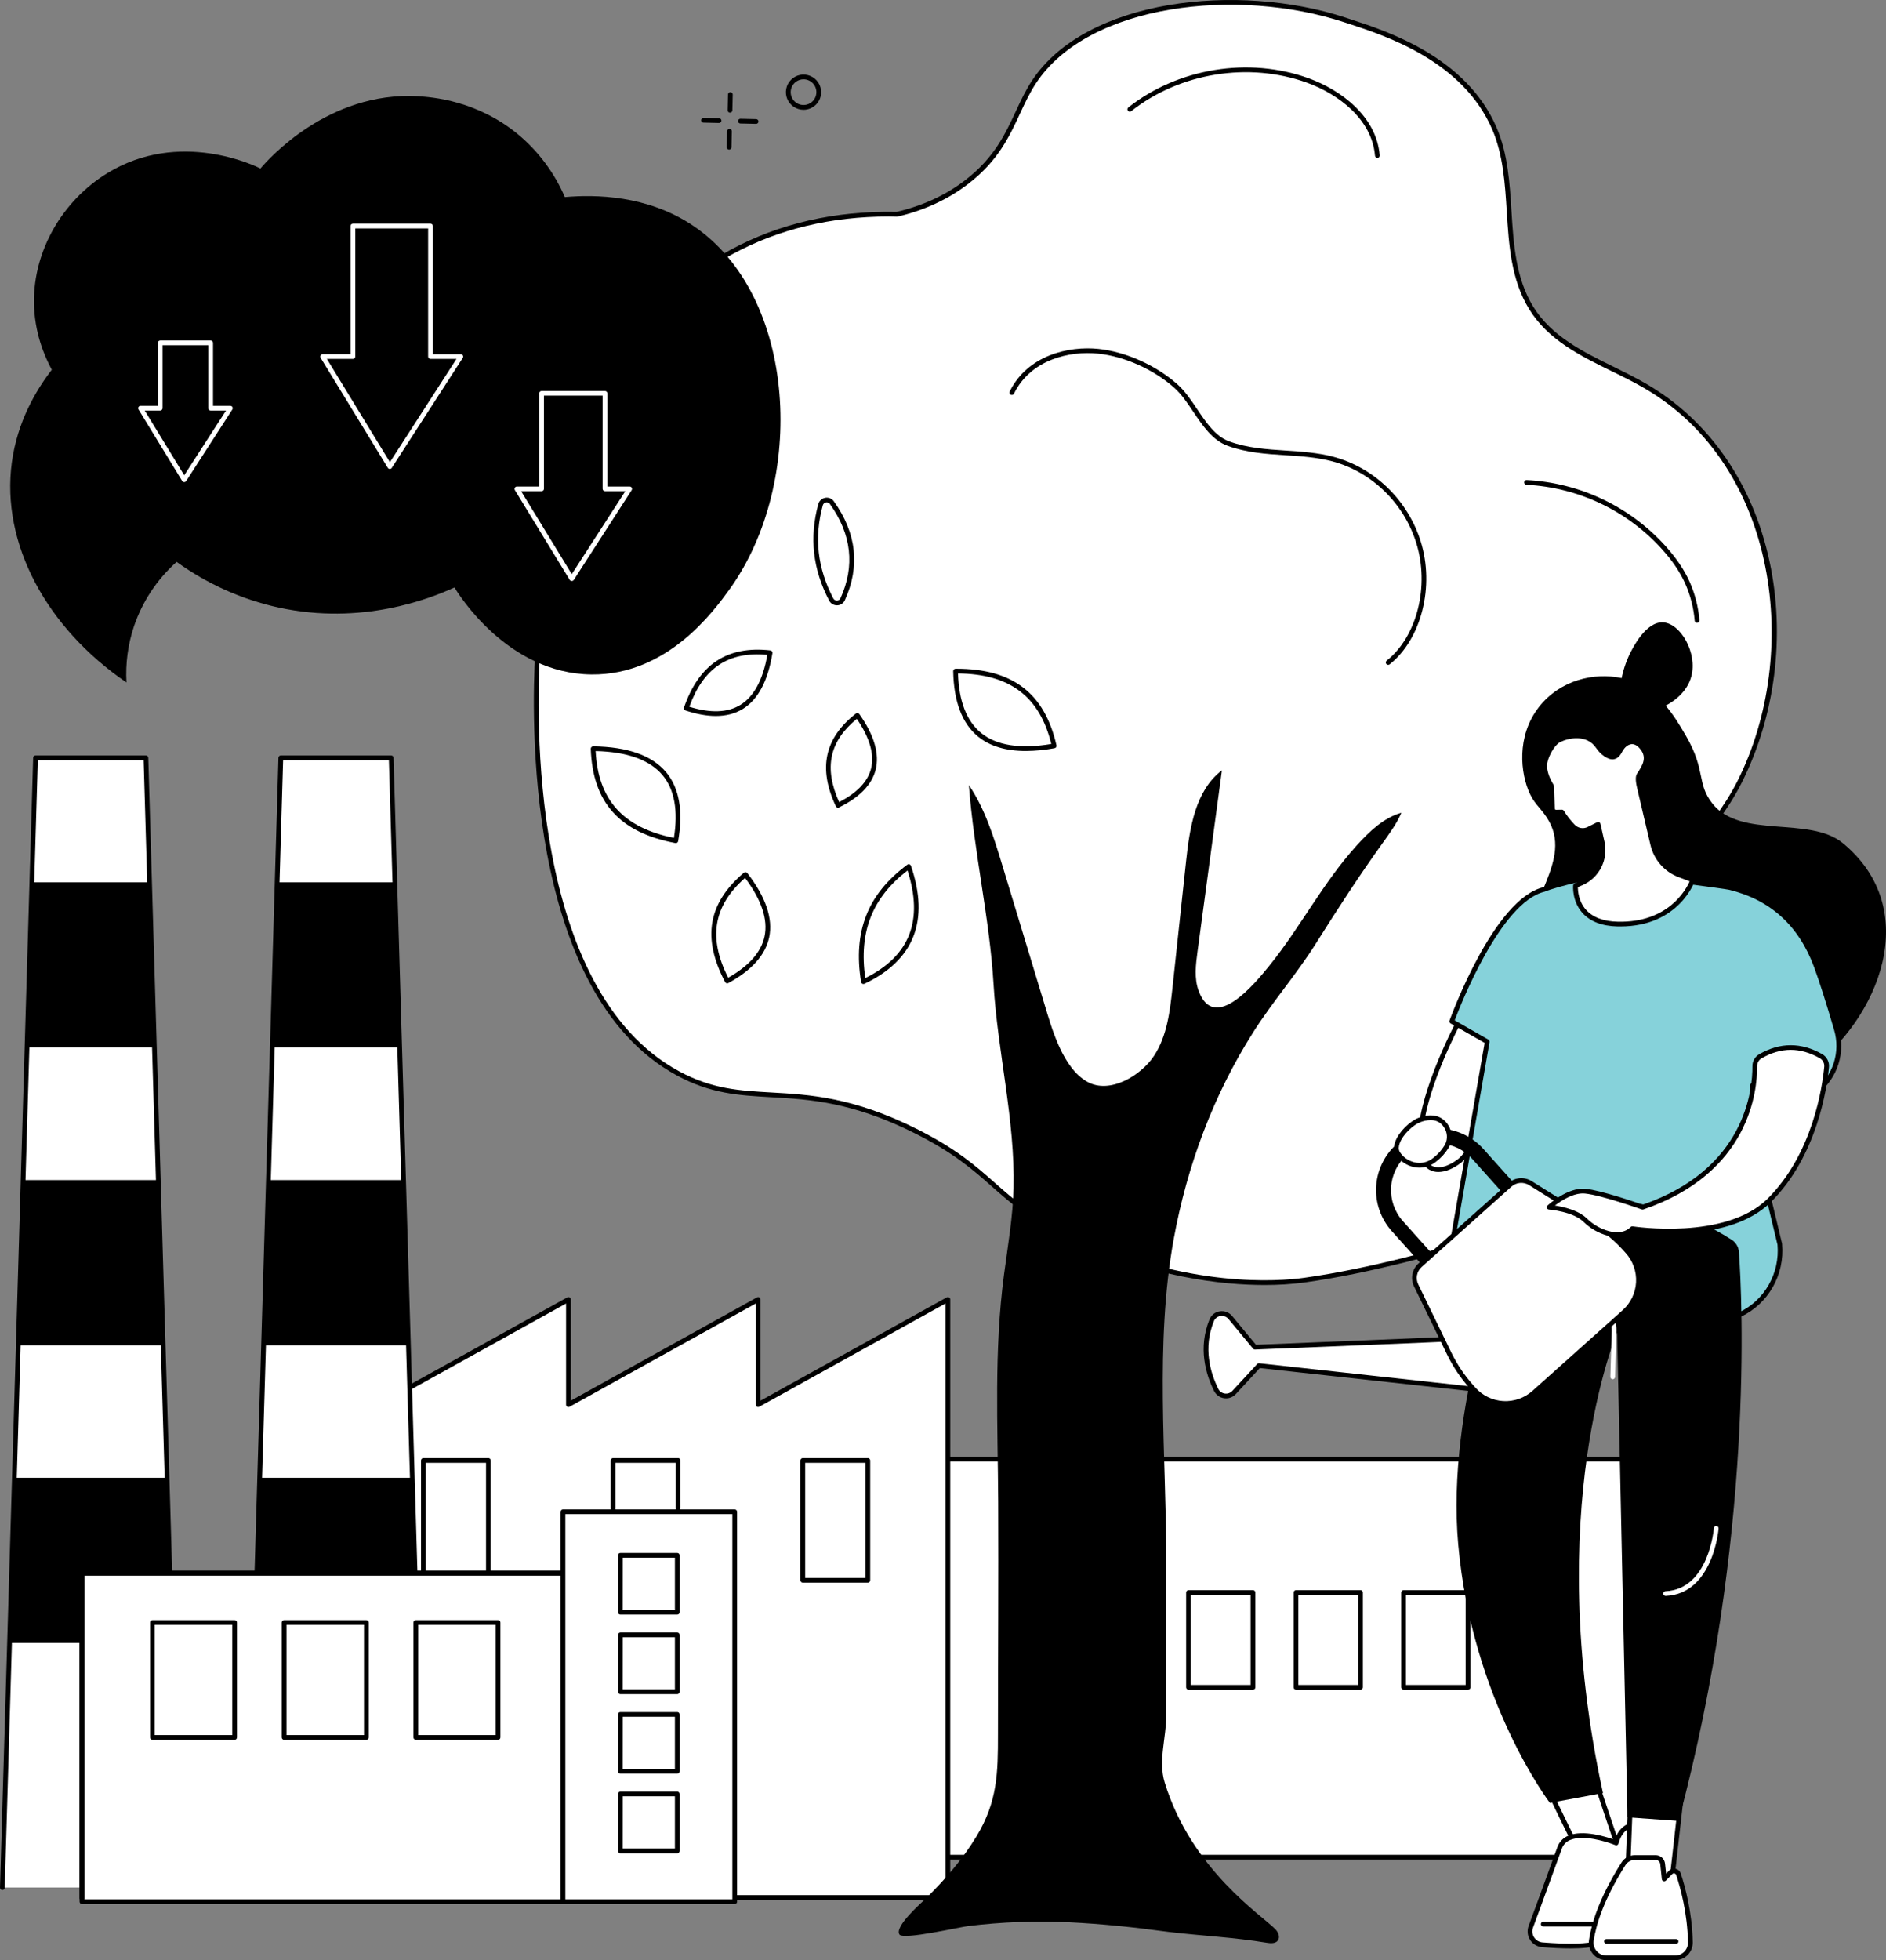
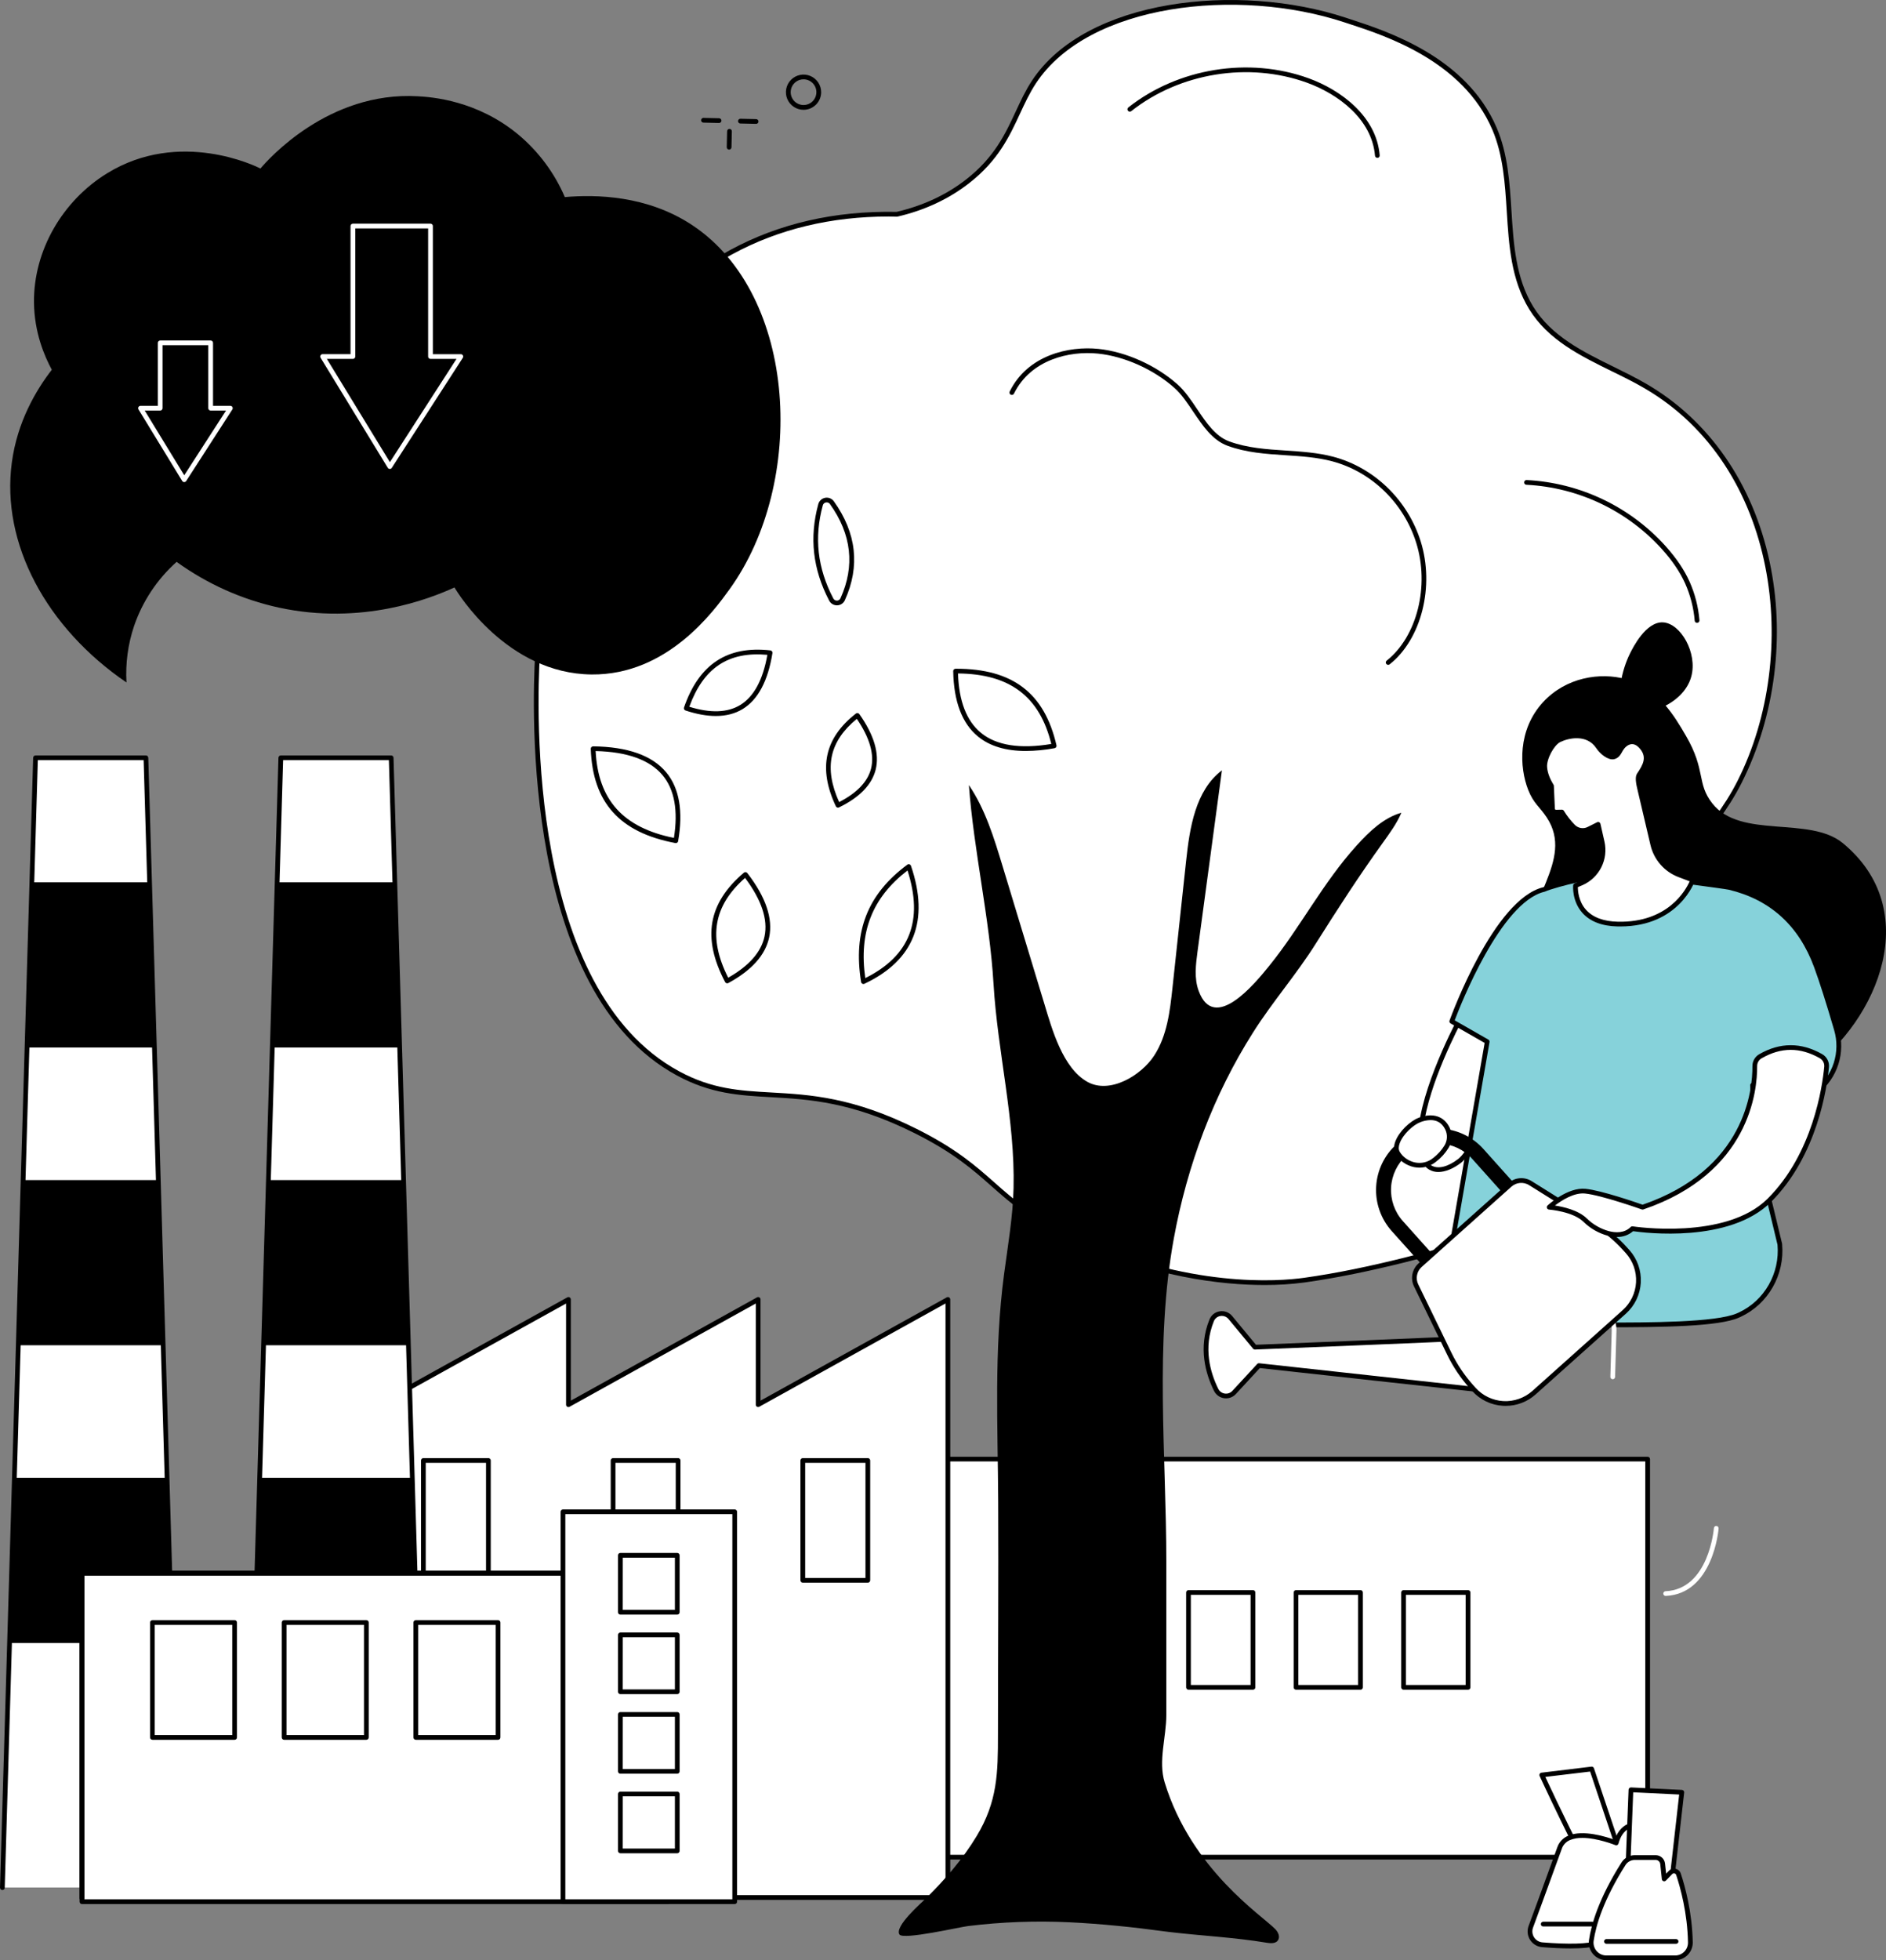
<svg xmlns="http://www.w3.org/2000/svg" width="514" height="534" viewBox="0 0 514 534" fill="none">
  <rect x="0" y="0" width="514" height="534" fill="#808080" stroke="none" />
  <g clip-path="url(#clip0_611_2558)">
-     <path d="M198.943 30.701H198.925C198.758 30.696 198.599 30.626 198.482 30.505C198.366 30.385 198.302 30.223 198.303 30.056L198.405 25.737C198.405 25.652 198.422 25.568 198.455 25.49C198.488 25.411 198.537 25.341 198.599 25.282C198.66 25.223 198.733 25.178 198.813 25.148C198.893 25.118 198.978 25.105 199.063 25.11C199.233 25.113 199.395 25.185 199.514 25.308C199.632 25.431 199.696 25.596 199.693 25.766L199.591 30.085C199.584 30.252 199.513 30.409 199.392 30.524C199.271 30.639 199.11 30.702 198.943 30.701Z" fill="black" />
    <path d="M198.706 40.759H198.692C198.607 40.757 198.524 40.739 198.446 40.705C198.369 40.67 198.299 40.621 198.24 40.56C198.182 40.498 198.136 40.426 198.106 40.347C198.076 40.268 198.061 40.184 198.064 40.1L198.163 35.784C198.159 35.696 198.174 35.608 198.206 35.526C198.237 35.444 198.286 35.369 198.347 35.306C198.409 35.243 198.483 35.193 198.565 35.16C198.647 35.127 198.734 35.111 198.822 35.113C198.911 35.115 198.997 35.135 199.078 35.172C199.158 35.209 199.229 35.261 199.288 35.327C199.347 35.393 199.392 35.47 199.42 35.553C199.448 35.637 199.458 35.725 199.451 35.813L199.352 40.132C199.347 40.3 199.277 40.459 199.156 40.577C199.036 40.694 198.874 40.759 198.706 40.759Z" fill="black" />
    <path d="M196.002 33.505L191.68 33.403C191.517 33.392 191.364 33.319 191.252 33.2C191.14 33.08 191.078 32.923 191.078 32.759C191.078 32.596 191.14 32.438 191.252 32.319C191.364 32.2 191.517 32.127 191.68 32.116H191.698L196.017 32.218C196.18 32.231 196.332 32.305 196.443 32.426C196.553 32.547 196.614 32.705 196.612 32.868C196.61 33.032 196.546 33.189 196.433 33.307C196.32 33.425 196.166 33.496 196.002 33.505Z" fill="black" />
    <path d="M206.069 33.741L201.747 33.642C201.583 33.631 201.43 33.559 201.318 33.439C201.207 33.32 201.145 33.162 201.145 32.999C201.145 32.835 201.207 32.678 201.318 32.558C201.43 32.439 201.583 32.366 201.747 32.355L206.069 32.454C206.24 32.456 206.403 32.526 206.523 32.648C206.642 32.771 206.709 32.936 206.707 33.107C206.705 33.278 206.635 33.441 206.512 33.56C206.39 33.68 206.225 33.746 206.054 33.744L206.069 33.741Z" fill="black" />
    <path d="M218.991 29.913C218.041 29.913 217.113 29.631 216.324 29.104C215.534 28.577 214.919 27.828 214.555 26.951C214.192 26.075 214.097 25.11 214.282 24.18C214.467 23.249 214.925 22.394 215.596 21.723C216.268 21.052 217.123 20.596 218.054 20.41C218.986 20.225 219.951 20.32 220.828 20.683C221.705 21.047 222.455 21.662 222.983 22.45C223.51 23.239 223.792 24.167 223.792 25.116C223.791 26.388 223.285 27.607 222.385 28.507C221.485 29.406 220.264 29.912 218.991 29.913ZM218.991 21.608C218.298 21.608 217.62 21.814 217.044 22.198C216.468 22.583 216.019 23.13 215.753 23.77C215.488 24.41 215.419 25.114 215.554 25.793C215.689 26.472 216.023 27.096 216.513 27.586C217.003 28.076 217.627 28.409 218.307 28.544C218.987 28.679 219.692 28.61 220.332 28.345C220.972 28.08 221.52 27.631 221.905 27.055C222.29 26.479 222.495 25.802 222.495 25.11C222.495 24.181 222.126 23.29 221.469 22.634C220.812 21.977 219.92 21.608 218.991 21.608Z" fill="black" />
    <path d="M449.04 397.477H243.396V505.911H449.04V397.477Z" fill="white" />
    <path d="M449.041 506.571H243.396C243.225 506.57 243.062 506.501 242.941 506.381C242.821 506.26 242.753 506.096 242.753 505.926V397.492C242.753 397.321 242.821 397.157 242.941 397.037C243.062 396.916 243.225 396.847 243.396 396.847H449.041C449.212 396.847 449.376 396.915 449.497 397.036C449.618 397.157 449.686 397.321 449.686 397.492V505.926C449.686 506.097 449.618 506.261 449.497 506.382C449.376 506.503 449.212 506.571 449.041 506.571ZM244.035 505.281H448.398V398.119H244.041L244.035 505.281Z" fill="black" />
    <path d="M312.178 433.824H294.606V459.666H312.178V433.824Z" fill="white" />
    <path d="M341.483 460.311H323.911C323.827 460.311 323.743 460.295 323.665 460.263C323.586 460.231 323.515 460.184 323.455 460.124C323.395 460.064 323.348 459.994 323.315 459.915C323.283 459.837 323.266 459.754 323.266 459.669V433.824C323.267 433.654 323.335 433.49 323.456 433.37C323.577 433.25 323.741 433.182 323.911 433.182H341.483C341.653 433.182 341.817 433.25 341.937 433.37C342.058 433.491 342.125 433.654 342.125 433.824V459.669C342.126 459.754 342.109 459.837 342.077 459.915C342.045 459.993 341.998 460.064 341.938 460.124C341.878 460.184 341.807 460.231 341.729 460.263C341.651 460.295 341.567 460.311 341.483 460.311ZM324.545 459.024H340.829V434.469H324.545V459.024Z" fill="black" />
    <path d="M370.785 460.311H353.211C353.126 460.311 353.043 460.295 352.965 460.263C352.886 460.231 352.815 460.184 352.756 460.124C352.696 460.064 352.649 459.993 352.616 459.915C352.584 459.837 352.568 459.754 352.568 459.669V433.824C352.568 433.654 352.636 433.491 352.757 433.37C352.877 433.25 353.04 433.182 353.211 433.182H370.785C370.955 433.183 371.118 433.251 371.239 433.371C371.359 433.491 371.427 433.654 371.428 433.824V459.669C371.428 459.839 371.36 460.003 371.24 460.123C371.119 460.243 370.956 460.311 370.785 460.311ZM353.847 459.024H370.131V434.469H353.847V459.024Z" fill="black" />
    <path d="M400.096 460.311H382.525C382.44 460.311 382.356 460.295 382.278 460.263C382.2 460.231 382.129 460.184 382.069 460.124C382.009 460.064 381.961 459.994 381.929 459.915C381.896 459.837 381.879 459.754 381.879 459.669V433.824C381.88 433.654 381.949 433.49 382.069 433.37C382.19 433.25 382.354 433.182 382.525 433.182H400.096C400.267 433.182 400.431 433.25 400.552 433.37C400.673 433.49 400.741 433.654 400.742 433.824V459.669C400.742 459.754 400.725 459.837 400.692 459.915C400.66 459.994 400.612 460.064 400.552 460.124C400.492 460.184 400.421 460.231 400.343 460.263C400.265 460.295 400.181 460.311 400.096 460.311ZM383.158 459.024H399.442V434.469H383.158V459.024Z" fill="black" />
    <path d="M429.384 433.824H411.812V459.666H429.384V433.824Z" fill="white" />
    <path d="M206.623 382.656V353.992L154.919 382.656V353.992L93.564 388.002V516.921H145.27H154.919H196.974H206.623H258.327V353.992L206.623 382.656Z" fill="white" />
    <path d="M258.33 517.566H93.567C93.396 517.566 93.231 517.498 93.11 517.377C92.989 517.256 92.921 517.092 92.921 516.921V388.002C92.921 387.887 92.952 387.775 93.011 387.676C93.07 387.578 93.154 387.497 93.254 387.442L154.607 353.429C154.705 353.375 154.816 353.347 154.928 353.349C155.04 353.35 155.15 353.381 155.247 353.438C155.343 353.494 155.424 353.576 155.479 353.673C155.535 353.77 155.565 353.88 155.565 353.992V381.562L206.311 353.429C206.409 353.375 206.52 353.347 206.632 353.349C206.744 353.35 206.854 353.381 206.951 353.438C207.047 353.494 207.128 353.576 207.183 353.673C207.239 353.77 207.269 353.88 207.269 353.992V381.562L258.018 353.429C258.116 353.375 258.226 353.347 258.339 353.348C258.451 353.35 258.56 353.38 258.657 353.437C258.754 353.494 258.833 353.575 258.889 353.673C258.944 353.77 258.973 353.88 258.973 353.992V516.921C258.973 517.005 258.957 517.089 258.925 517.167C258.893 517.246 258.845 517.317 258.786 517.377C258.726 517.436 258.655 517.484 258.577 517.516C258.499 517.549 258.415 517.566 258.33 517.566ZM94.209 516.276H257.685V355.087L206.936 383.219C206.838 383.274 206.728 383.302 206.616 383.302C206.504 383.302 206.394 383.274 206.296 383.219C206.2 383.162 206.121 383.081 206.065 382.984C206.01 382.887 205.981 382.777 205.981 382.665V355.095L155.232 383.228C155.134 383.283 155.024 383.311 154.912 383.311C154.8 383.311 154.69 383.283 154.592 383.228C154.496 383.171 154.416 383.09 154.36 382.993C154.304 382.896 154.275 382.786 154.274 382.674V355.104L94.209 388.39V516.276Z" fill="black" />
    <path d="M133.105 431.151H115.381C115.297 431.151 115.213 431.134 115.135 431.102C115.057 431.069 114.986 431.022 114.926 430.962C114.866 430.902 114.819 430.831 114.787 430.753C114.755 430.675 114.738 430.591 114.739 430.506V397.859C114.739 397.689 114.806 397.526 114.927 397.405C115.047 397.285 115.211 397.217 115.381 397.217H133.105C133.189 397.217 133.272 397.234 133.35 397.266C133.428 397.298 133.499 397.346 133.559 397.405C133.619 397.465 133.666 397.536 133.698 397.614C133.73 397.691 133.747 397.775 133.747 397.859V430.506C133.747 430.591 133.731 430.675 133.699 430.753C133.667 430.831 133.62 430.902 133.56 430.962C133.5 431.022 133.429 431.069 133.351 431.102C133.273 431.134 133.189 431.151 133.105 431.151ZM116.027 429.864H132.459V398.504H116.027V429.864Z" fill="black" />
    <path d="M184.809 431.151H167.088C167.003 431.151 166.92 431.134 166.841 431.102C166.763 431.07 166.692 431.022 166.632 430.962C166.572 430.902 166.524 430.831 166.492 430.753C166.46 430.675 166.443 430.591 166.443 430.506V397.859C166.444 397.689 166.512 397.525 166.633 397.405C166.754 397.285 166.918 397.217 167.088 397.217H184.809C184.979 397.217 185.143 397.285 185.264 397.405C185.385 397.525 185.453 397.689 185.454 397.859V430.506C185.454 430.591 185.437 430.675 185.405 430.753C185.372 430.831 185.325 430.902 185.265 430.962C185.205 431.022 185.134 431.07 185.056 431.102C184.977 431.134 184.893 431.151 184.809 431.151ZM167.731 429.864H184.163V398.504H167.731V429.864Z" fill="black" />
    <path d="M236.513 431.151H218.792C218.708 431.151 218.624 431.134 218.545 431.102C218.467 431.07 218.396 431.022 218.336 430.962C218.276 430.902 218.229 430.831 218.196 430.753C218.164 430.675 218.147 430.591 218.147 430.506V397.859C218.148 397.689 218.216 397.525 218.337 397.405C218.458 397.285 218.622 397.217 218.792 397.217H236.513C236.683 397.217 236.847 397.285 236.968 397.405C237.089 397.525 237.157 397.689 237.158 397.859V430.506C237.158 430.591 237.141 430.675 237.109 430.753C237.077 430.831 237.029 430.902 236.969 430.962C236.909 431.022 236.838 431.07 236.76 431.102C236.681 431.134 236.598 431.151 236.513 431.151ZM219.438 429.864H235.87V398.504H219.438V429.864Z" fill="black" />
    <path d="M39.763 206.439H9.684L0.646 514.195H48.798L39.763 206.439Z" fill="white" />
    <path d="M7.365 285.354H42.078L40.758 240.358H8.685L7.365 285.354Z" fill="black" />
    <path d="M4.982 366.47H44.462L43.139 321.471H6.305L4.982 366.47Z" fill="black" />
    <path d="M2.599 447.582H46.845L45.522 402.583H3.922L2.599 447.582Z" fill="black" />
    <path d="M48.801 514.84C48.634 514.84 48.473 514.774 48.353 514.658C48.233 514.542 48.162 514.383 48.156 514.216L39.147 207.081H10.309L1.291 514.216C1.294 514.304 1.278 514.391 1.246 514.473C1.214 514.555 1.165 514.629 1.103 514.692C1.04 514.754 0.966 514.803 0.884 514.835C0.802 514.868 0.715 514.883 0.627 514.88C0.539 514.878 0.452 514.857 0.373 514.82C0.293 514.783 0.222 514.73 0.163 514.664C0.105 514.598 0.06 514.521 0.033 514.437C0.005 514.354 -0.005 514.266 0.003 514.178L9.039 206.419C9.045 206.252 9.115 206.093 9.235 205.977C9.356 205.86 9.516 205.795 9.684 205.794H39.763C39.931 205.795 40.091 205.86 40.212 205.977C40.332 206.093 40.402 206.252 40.408 206.419L49.444 514.178C49.447 514.263 49.433 514.347 49.403 514.426C49.373 514.505 49.327 514.577 49.269 514.639C49.211 514.701 49.142 514.75 49.064 514.785C48.987 514.819 48.904 514.838 48.819 514.84H48.801Z" fill="black" />
-     <path d="M106.612 206.439H76.53L67.494 514.195H115.647L106.612 206.439Z" fill="white" />
+     <path d="M106.612 206.439H76.53L67.494 514.195H115.647Z" fill="white" />
    <path d="M115.659 514.84H67.494C67.408 514.841 67.323 514.823 67.243 514.79C67.164 514.756 67.092 514.707 67.033 514.645C66.973 514.583 66.925 514.51 66.894 514.43C66.862 514.35 66.847 514.264 66.849 514.178L75.887 206.419C75.892 206.251 75.963 206.093 76.083 205.976C76.204 205.859 76.365 205.794 76.532 205.794H106.606C106.773 205.794 106.934 205.86 107.054 205.976C107.174 206.093 107.244 206.252 107.248 206.419L116.287 514.178C116.289 514.264 116.275 514.35 116.244 514.43C116.213 514.51 116.166 514.583 116.106 514.645C116.046 514.707 115.974 514.756 115.895 514.79C115.816 514.823 115.73 514.84 115.644 514.84H115.659ZM68.166 513.553H114.987L105.987 207.081H77.157L68.166 513.553Z" fill="black" />
    <path d="M74.214 285.354H108.928L107.608 240.358H75.534L74.214 285.354Z" fill="black" />
    <path d="M71.831 366.47H111.31L109.987 321.471H73.153L71.831 366.47Z" fill="black" />
    <path d="M69.448 447.582H113.693L112.37 402.583H70.771L69.448 447.582Z" fill="black" />
    <path d="M182.058 428.566H22.334V518.062H182.058V428.566Z" fill="white" />
    <path d="M182.06 518.704H22.334C22.164 518.703 22 518.635 21.88 518.514C21.759 518.393 21.692 518.23 21.692 518.059V428.566C21.692 428.395 21.759 428.232 21.88 428.111C22 427.99 22.164 427.922 22.334 427.921H182.075C182.16 427.921 182.243 427.938 182.322 427.97C182.4 428.002 182.471 428.05 182.53 428.11C182.59 428.17 182.637 428.241 182.669 428.319C182.702 428.397 182.718 428.481 182.718 428.566V518.059C182.718 518.145 182.701 518.23 182.668 518.309C182.635 518.388 182.587 518.46 182.525 518.52C182.464 518.58 182.391 518.627 182.312 518.659C182.232 518.691 182.146 518.706 182.06 518.704ZM22.98 517.417H181.415V429.208H22.98V517.417Z" fill="black" />
    <path d="M63.94 473.956H41.53C41.36 473.952 41.199 473.881 41.081 473.76C40.963 473.638 40.897 473.475 40.899 473.305V441.997C40.899 441.826 40.967 441.662 41.088 441.541C41.209 441.42 41.373 441.353 41.544 441.353H63.94C64.025 441.353 64.109 441.369 64.187 441.402C64.265 441.434 64.337 441.482 64.397 441.541C64.457 441.601 64.504 441.672 64.536 441.751C64.569 441.829 64.585 441.913 64.585 441.997V473.305C64.586 473.39 64.57 473.475 64.538 473.554C64.506 473.633 64.459 473.704 64.399 473.765C64.339 473.825 64.267 473.873 64.189 473.906C64.11 473.939 64.025 473.956 63.94 473.956ZM42.172 472.669H63.295V442.639H42.172V472.669Z" fill="black" />
    <path d="M99.842 473.956H77.432C77.261 473.956 77.097 473.888 76.976 473.767C76.855 473.646 76.787 473.482 76.787 473.311V441.997C76.787 441.826 76.855 441.662 76.976 441.541C77.097 441.42 77.261 441.353 77.432 441.353H99.842C99.927 441.353 100.011 441.369 100.089 441.402C100.168 441.434 100.239 441.482 100.299 441.541C100.359 441.601 100.406 441.672 100.439 441.751C100.471 441.829 100.488 441.913 100.488 441.997V473.305C100.489 473.39 100.472 473.475 100.44 473.554C100.408 473.633 100.361 473.704 100.301 473.765C100.241 473.825 100.169 473.873 100.091 473.906C100.012 473.939 99.928 473.956 99.842 473.956ZM78.077 472.669H99.2V442.639H78.077V472.669Z" fill="black" />
    <path d="M135.748 473.956H113.323C113.152 473.955 112.989 473.887 112.868 473.766C112.748 473.645 112.68 473.481 112.68 473.311V441.997C112.68 441.827 112.748 441.663 112.868 441.542C112.989 441.422 113.152 441.353 113.323 441.353H135.736C135.821 441.353 135.904 441.369 135.983 441.402C136.061 441.434 136.132 441.482 136.191 441.542C136.251 441.602 136.298 441.673 136.33 441.751C136.363 441.829 136.379 441.913 136.378 441.997V473.305C136.381 473.475 136.316 473.639 136.198 473.761C136.079 473.882 135.918 473.953 135.748 473.956ZM113.98 472.669H135.102V442.639H113.98V472.669Z" fill="black" />
    <path d="M182.06 517.785C181.89 517.785 181.726 517.717 181.605 517.597C181.484 517.476 181.416 517.313 181.415 517.143V429.208H22.98V517.143C22.969 517.306 22.896 517.459 22.777 517.57C22.657 517.682 22.5 517.744 22.336 517.744C22.172 517.744 22.015 517.682 21.895 517.57C21.776 517.459 21.703 517.306 21.692 517.143V428.566C21.692 428.395 21.759 428.232 21.88 428.111C22 427.99 22.164 427.922 22.334 427.921H182.075C182.16 427.921 182.243 427.938 182.322 427.97C182.4 428.002 182.471 428.05 182.53 428.11C182.59 428.17 182.637 428.241 182.669 428.319C182.702 428.397 182.718 428.481 182.718 428.566V517.143C182.718 517.228 182.7 517.313 182.667 517.392C182.634 517.471 182.585 517.542 182.524 517.602C182.463 517.662 182.39 517.709 182.311 517.74C182.231 517.771 182.146 517.787 182.06 517.785Z" fill="black" />
    <path d="M200.236 411.828H153.427V518.059H200.236V411.828Z" fill="white" />
    <path d="M200.237 518.704H153.427C153.343 518.704 153.259 518.687 153.181 518.655C153.102 518.622 153.032 518.575 152.972 518.515C152.912 518.455 152.865 518.384 152.833 518.305C152.801 518.227 152.784 518.143 152.785 518.059V411.842C152.785 411.672 152.852 411.509 152.973 411.388C153.093 411.268 153.257 411.2 153.427 411.2H200.237C200.407 411.2 200.571 411.268 200.691 411.388C200.812 411.509 200.879 411.672 200.879 411.842V518.059C200.88 518.143 200.863 518.227 200.831 518.305C200.799 518.384 200.752 518.455 200.692 518.515C200.632 518.575 200.561 518.622 200.483 518.655C200.405 518.687 200.321 518.704 200.237 518.704ZM154.073 517.417H199.591V412.473H154.073V517.417Z" fill="black" />
    <path d="M184.578 439.85H169.074C168.99 439.85 168.906 439.834 168.828 439.802C168.75 439.769 168.679 439.722 168.619 439.663C168.559 439.603 168.512 439.532 168.48 439.454C168.448 439.376 168.431 439.292 168.432 439.208V423.698C168.431 423.614 168.448 423.53 168.48 423.452C168.512 423.374 168.559 423.303 168.619 423.244C168.679 423.184 168.75 423.137 168.828 423.104C168.906 423.072 168.99 423.056 169.074 423.056H184.578C184.662 423.056 184.746 423.072 184.824 423.104C184.902 423.137 184.973 423.184 185.033 423.244C185.093 423.303 185.14 423.374 185.172 423.452C185.205 423.53 185.221 423.614 185.22 423.698V439.202C185.222 439.287 185.206 439.371 185.174 439.45C185.142 439.529 185.095 439.6 185.035 439.66C184.975 439.721 184.904 439.769 184.826 439.801C184.747 439.834 184.663 439.85 184.578 439.85ZM169.708 438.563H183.933V424.349H169.719L169.708 438.563Z" fill="black" />
    <path d="M184.578 461.522H169.074C168.99 461.522 168.906 461.505 168.828 461.473C168.75 461.441 168.679 461.394 168.62 461.334C168.56 461.274 168.513 461.204 168.481 461.126C168.448 461.048 168.432 460.964 168.432 460.88V445.377C168.431 445.292 168.448 445.208 168.48 445.13C168.512 445.052 168.559 444.981 168.619 444.921C168.678 444.861 168.749 444.813 168.828 444.781C168.906 444.748 168.989 444.732 169.074 444.732H184.578C184.663 444.732 184.746 444.748 184.825 444.781C184.903 444.813 184.974 444.861 185.033 444.921C185.093 444.981 185.14 445.052 185.172 445.13C185.205 445.208 185.221 445.292 185.22 445.377V460.88C185.22 461.05 185.153 461.214 185.032 461.334C184.912 461.454 184.748 461.522 184.578 461.522ZM169.708 460.235H183.933V446.021H169.719L169.708 460.235Z" fill="black" />
    <path d="M184.578 483.194H169.074C168.989 483.194 168.906 483.177 168.828 483.145C168.749 483.113 168.678 483.065 168.619 483.005C168.559 482.945 168.512 482.874 168.48 482.796C168.448 482.718 168.431 482.634 168.432 482.549V467.049C168.431 466.964 168.448 466.88 168.48 466.802C168.512 466.724 168.559 466.653 168.619 466.593C168.678 466.533 168.749 466.485 168.828 466.453C168.906 466.421 168.989 466.404 169.074 466.404H184.578C184.663 466.404 184.746 466.421 184.825 466.453C184.903 466.485 184.974 466.533 185.033 466.593C185.093 466.653 185.14 466.724 185.172 466.802C185.205 466.88 185.221 466.964 185.22 467.049V482.549C185.221 482.634 185.205 482.718 185.172 482.796C185.14 482.874 185.093 482.945 185.033 483.005C184.974 483.065 184.903 483.113 184.825 483.145C184.746 483.177 184.663 483.194 184.578 483.194ZM169.708 481.907H183.933V467.691H169.719L169.708 481.907Z" fill="black" />
    <path d="M184.578 504.867H169.074C168.989 504.867 168.906 504.85 168.828 504.817C168.749 504.785 168.678 504.737 168.619 504.678C168.559 504.618 168.512 504.546 168.48 504.468C168.448 504.39 168.431 504.306 168.432 504.222V488.721C168.431 488.636 168.448 488.553 168.48 488.474C168.512 488.396 168.559 488.325 168.619 488.265C168.678 488.205 168.749 488.158 168.828 488.125C168.906 488.093 168.989 488.076 169.074 488.076H184.578C184.663 488.076 184.746 488.093 184.825 488.125C184.903 488.158 184.974 488.205 185.033 488.265C185.093 488.325 185.14 488.396 185.172 488.474C185.205 488.553 185.221 488.636 185.22 488.721V504.236C185.217 504.404 185.148 504.565 185.028 504.683C184.908 504.801 184.746 504.867 184.578 504.867ZM169.708 503.58H183.933V489.354H169.719L169.708 503.58Z" fill="black" />
    <path d="M355.494 348.734C380.516 345.233 406.144 336.534 424.998 331.664C449.885 325.244 462.962 304.955 450.229 279.177C434.912 248.126 461.943 237.207 474.141 212.938C492.539 176.293 484.338 126.08 448.494 105.201C437.511 98.802 424.151 95.029 417.3 83.873C408.375 69.338 413.903 50.447 407.306 35.063C398.808 15.244 375.928 8.535 366.583 5.451C337.31 -4.214 296.312 0.292 281.795 22.314C276.366 30.549 275.183 40.406 263.756 49.353C256.849 54.751 249.584 57.167 244.426 58.364C232.97 58.13 216.1 59.566 199.331 68.664C151.438 94.649 147.592 159.707 146.503 178.091C145.784 190.224 142.373 269.425 184.759 292.393C204.786 303.245 217.986 292.314 249.569 308.127C271.533 319.119 270.464 327.065 292.737 337.351C318.164 349.099 341.789 350.654 355.494 348.734Z" fill="white" />
    <path d="M344.637 350.059C332.956 350.059 314.236 347.996 292.477 337.946C280.948 332.624 275.72 328.004 270.187 323.114C265.129 318.643 259.898 314.021 249.292 308.713C232.176 300.146 220.483 299.484 210.16 298.9C201.317 298.401 193.683 297.969 184.461 292.971C142.59 270.283 144.955 193.27 145.857 178.061C146.389 169.042 147.639 147.915 154.75 126.024C163.622 98.714 178.515 79.225 199.019 68.098C212.321 60.882 227.573 57.389 244.356 57.719C251.596 56.026 257.988 53.05 263.356 48.845C271.013 42.854 273.974 36.493 276.836 30.342C278.203 27.403 279.494 24.628 281.254 21.961C295.938 -0.321 337.324 -4.885 366.781 4.829L368.043 5.244C378.302 8.591 399.644 15.556 407.893 34.8C410.948 41.917 411.445 49.84 411.926 57.503C412.493 66.476 413.077 75.758 417.846 83.526C422.793 91.579 431.414 95.817 439.748 99.913C442.771 101.399 445.881 102.937 448.801 104.635C465.824 114.556 477.712 131.735 482.274 153.016C486.584 173.115 483.821 195.059 474.681 213.218C470.928 220.688 465.844 226.83 460.926 232.769C449.864 246.136 440.309 257.68 450.772 278.891C456.593 290.686 457.355 301.943 452.98 311.494C448.416 321.439 438.522 328.824 425.123 332.285C419.969 333.616 414.292 335.238 408.282 336.954C392.101 341.576 373.764 346.817 355.55 349.367C351.932 349.845 348.286 350.076 344.637 350.059ZM242.198 58.985C226.481 58.985 212.175 62.428 199.638 69.23C168.066 86.374 150.41 123.001 147.145 178.14C146.255 193.209 143.892 269.524 185.077 291.841C194.048 296.7 201.551 297.126 210.238 297.616C220.679 298.2 232.515 298.874 249.87 307.561C260.625 312.944 265.932 317.625 271.042 322.151C276.503 326.977 281.66 331.535 293.017 336.782C323.935 351.06 348.588 349.055 355.407 348.101C373.53 345.565 391.823 340.336 407.972 335.726C413.991 334.004 419.677 332.379 424.849 331.057C437.865 327.695 447.455 320.552 451.856 310.975C456.064 301.803 455.305 290.913 449.663 279.478C438.831 257.519 449.105 245.106 459.98 231.966C464.854 226.08 469.889 220.002 473.577 212.655C490.865 178.248 484.788 127.086 448.17 105.764C445.294 104.086 442.187 102.554 439.185 101.095C430.684 96.917 421.893 92.598 416.751 84.226C411.813 76.184 411.22 66.741 410.644 57.608C410.168 50.056 409.678 42.247 406.714 35.331C398.692 16.624 377.724 9.781 367.646 6.493L366.378 6.078C337.386 -3.487 296.694 0.905 282.332 22.694C280.627 25.282 279.353 28.016 278.007 30.911C275.087 37.202 272.055 43.706 264.153 49.878C258.605 54.208 252.028 57.281 244.587 59.011C244.535 59.023 244.482 59.029 244.429 59.029C243.678 59.002 242.934 58.987 242.198 58.985Z" fill="black" />
    <path d="M462.503 169.684C462.343 169.684 462.189 169.624 462.07 169.516C461.952 169.408 461.878 169.26 461.864 169.1C461.572 165.572 460.683 162.118 459.236 158.887C457.834 155.808 455.807 152.803 453.036 149.707C448.332 144.476 442.641 140.224 436.289 137.197C429.937 134.169 423.049 132.425 416.021 132.064C415.934 132.064 415.847 132.047 415.767 132.012C415.687 131.978 415.614 131.928 415.554 131.865C415.494 131.801 415.447 131.727 415.416 131.645C415.386 131.563 415.372 131.476 415.376 131.389C415.38 131.302 415.402 131.216 415.44 131.138C415.479 131.059 415.532 130.989 415.598 130.932C415.664 130.875 415.741 130.832 415.824 130.805C415.908 130.779 415.995 130.769 416.082 130.778C423.282 131.146 430.337 132.933 436.843 136.034C443.35 139.135 449.179 143.49 453.997 148.849C456.855 152.059 458.961 155.155 460.421 158.356C461.927 161.716 462.852 165.306 463.158 168.975C463.173 169.145 463.12 169.314 463.011 169.446C462.901 169.577 462.744 169.659 462.573 169.675L462.503 169.684Z" fill="black" />
    <path d="M375.373 43C375.213 43 375.058 42.94 374.94 42.832C374.822 42.724 374.748 42.576 374.734 42.417C373.904 32.399 364.606 25.574 356.181 22.524C340.326 16.79 321.537 19.831 308.308 30.278C308.174 30.383 308.004 30.431 307.834 30.411C307.665 30.391 307.51 30.305 307.404 30.171C307.299 30.037 307.251 29.867 307.271 29.697C307.291 29.528 307.377 29.374 307.511 29.268C321.079 18.553 340.356 15.431 356.619 21.313C365.421 24.5 375.139 31.687 376.016 42.323C376.029 42.492 375.976 42.66 375.866 42.79C375.757 42.92 375.601 43.002 375.431 43.018L375.373 43Z" fill="black" />
    <path d="M378.317 181.116C378.183 181.117 378.052 181.076 377.943 180.999C377.833 180.922 377.751 180.812 377.707 180.686C377.663 180.56 377.659 180.423 377.697 180.294C377.735 180.166 377.811 180.052 377.917 179.97C386.193 173.433 389.656 159.628 385.968 147.871C382.572 137.025 373.799 128.516 363.073 125.668C358.926 124.568 354.551 124.285 350.32 124.011C345.063 123.672 339.646 123.319 334.509 121.422C330.421 119.908 327.766 115.971 325.202 112.163C323.546 109.701 321.99 107.375 320.065 105.668C314.441 100.652 306.468 97.068 299.258 96.33C291.557 95.528 280.936 97.903 276.345 107.226C276.27 107.381 276.137 107.499 275.974 107.556C275.811 107.612 275.633 107.602 275.478 107.527C275.323 107.452 275.205 107.318 275.148 107.156C275.092 106.993 275.102 106.815 275.177 106.66C280.06 96.739 291.268 94.206 299.381 95.049C306.845 95.825 315.095 99.528 320.912 104.717C322.956 106.529 324.633 109.032 326.259 111.454C328.709 115.093 331.241 118.854 334.944 120.223C339.909 122.056 345.236 122.4 350.393 122.735C354.686 123.027 359.124 123.302 363.391 124.434C374.541 127.396 383.658 136.231 387.189 147.486C391.023 159.742 387.376 174.137 378.72 180.988C378.604 181.075 378.462 181.12 378.317 181.116Z" fill="black" />
    <path d="M318.696 526.314C318.29 526.267 317.887 526.215 317.484 526.162C308.895 524.995 300.172 524.087 291.516 523.67C282.287 523.224 273.036 523.565 263.864 524.689C261.469 524.98 246.129 528.529 245.136 526.997C243.702 524.794 251.058 518.435 252.399 517.11C257.577 511.992 262.386 506.457 266.159 500.209C271.863 490.761 271.98 482.993 271.98 472.432C271.98 451.338 272.149 430.229 272.044 409.14C271.939 388.306 270.876 367.955 273.638 347.132C274.675 339.315 276.048 331.515 276.231 323.63C276.661 305.107 271.871 286.519 270.771 268.039C269.708 250.192 265.415 231.96 264.054 213.866C268.501 220.428 270.864 228.143 273.168 235.727C276.998 248.351 280.828 260.973 284.659 273.595C286.704 280.362 289.624 290.945 296.341 294.713C302.491 298.159 311.047 292.962 314.563 287.549C318.079 282.136 318.856 275.459 319.545 269.048C320.784 257.544 322.021 246.039 323.257 234.534C324.233 225.488 325.769 215.374 333.017 209.847C330.803 226.29 328.589 242.728 326.373 259.162C325.891 262.748 325.424 266.498 326.665 269.901C330.903 281.52 342.038 267.896 345.881 263.148C354.455 252.556 360.549 240.437 369.798 230.262C373.209 226.506 377.052 222.806 381.926 221.397C380.667 224.37 378.714 226.997 376.845 229.62C370.42 238.54 364.454 247.761 358.607 257.05C353.266 265.544 346.877 272.789 341.515 281.246C330.686 298.322 323.549 317.508 319.905 337.389C314.666 365.985 317.86 396.549 317.86 425.496V467.177C317.86 473.284 315.623 479.725 317.411 485.561C324.735 509.465 344.091 521.893 347.607 525.587C348.375 526.393 348.915 527.63 348.299 528.572C347.683 529.515 346.298 529.419 345.212 529.241C336.401 527.767 327.565 527.37 318.696 526.314Z" fill="black" />
    <path d="M279.579 204.58C274.1 204.58 269.725 203.261 266.522 200.629C262.194 197.081 259.928 191.09 259.782 182.829C259.781 182.658 259.847 182.492 259.966 182.368C260.056 182.295 260.159 182.24 260.271 182.207C260.382 182.174 260.499 182.163 260.614 182.176C275.984 182.176 284.663 188.811 287.928 203.045C287.947 203.13 287.949 203.218 287.933 203.304C287.917 203.389 287.884 203.471 287.836 203.543C287.788 203.616 287.726 203.678 287.653 203.725C287.581 203.773 287.499 203.806 287.414 203.822C284.83 204.306 282.208 204.56 279.579 204.58ZM261.09 183.463C261.332 190.988 263.426 196.427 267.342 199.634C271.536 203.078 277.987 204.096 286.517 202.669C283.325 189.719 275.221 183.597 261.09 183.463Z" fill="black" />
    <path d="M228.382 220.02C228.31 220.019 228.238 220.006 228.169 219.982C228.089 219.953 228.015 219.909 227.952 219.852C227.889 219.795 227.838 219.726 227.801 219.649C222.927 209.308 224.715 201.044 233.271 194.385C233.34 194.332 233.419 194.293 233.503 194.271C233.587 194.248 233.675 194.244 233.762 194.257C233.848 194.268 233.931 194.298 234.005 194.343C234.079 194.388 234.144 194.448 234.194 194.519C238.253 200.265 239.742 205.377 238.636 209.719C237.59 213.804 234.235 217.239 228.666 219.953C228.578 219.997 228.481 220.02 228.382 220.02ZM233.531 195.824C226.034 201.928 224.478 209.162 228.692 218.502C233.551 216.01 236.475 212.958 237.386 209.398C238.352 205.584 237.056 201.021 233.516 195.829L233.531 195.824Z" fill="black" />
    <path d="M195.091 195.05C192.606 195.05 189.835 194.551 186.824 193.553C186.742 193.527 186.667 193.484 186.602 193.428C186.538 193.372 186.485 193.303 186.447 193.226C186.371 193.072 186.36 192.893 186.415 192.73C190.503 180.95 198.204 175.864 209.953 177.18C210.039 177.19 210.123 177.218 210.199 177.261C210.274 177.304 210.341 177.362 210.394 177.431C210.446 177.5 210.484 177.579 210.505 177.664C210.526 177.748 210.53 177.836 210.516 177.921C209.304 185.508 206.571 190.626 202.398 193.162C200.33 194.42 197.886 195.05 195.091 195.05ZM187.855 192.532C193.608 194.318 198.271 194.16 201.729 192.062C205.444 189.804 207.932 185.208 209.132 178.391C198.514 177.416 191.73 181.925 187.86 192.532H187.855Z" fill="black" />
    <path d="M184.192 229.667C184.153 229.67 184.113 229.67 184.073 229.667C168.855 226.795 161.528 218.634 161.002 203.988C160.999 203.901 161.014 203.814 161.046 203.733C161.077 203.652 161.125 203.578 161.186 203.515C161.247 203.453 161.32 203.404 161.4 203.371C161.48 203.337 161.567 203.32 161.654 203.32C171.057 203.431 177.756 205.812 181.567 210.399C185.144 214.703 186.24 221.012 184.814 229.153C184.8 229.237 184.769 229.317 184.724 229.389C184.678 229.46 184.619 229.522 184.549 229.57C184.442 229.636 184.318 229.67 184.192 229.667ZM162.331 204.601C163.011 217.919 169.813 225.462 183.667 228.263C184.852 220.828 183.819 215.088 180.589 211.201C177.119 207.029 170.978 204.808 162.331 204.601Z" fill="black" />
    <path d="M198.186 267.875C198.122 267.876 198.058 267.867 197.997 267.849C197.832 267.798 197.695 267.683 197.614 267.531C191.312 255.526 192.941 246.057 202.736 237.735C202.802 237.679 202.879 237.636 202.962 237.61C203.044 237.584 203.132 237.575 203.218 237.583C203.305 237.593 203.389 237.62 203.465 237.662C203.541 237.705 203.608 237.763 203.662 237.831C208.697 244.344 210.703 250.239 209.622 255.357C208.606 260.16 204.862 264.348 198.493 267.8C198.398 267.849 198.293 267.875 198.186 267.875ZM203.055 239.159C194.41 246.787 192.944 255.456 198.455 266.349C204.126 263.139 207.458 259.366 208.361 255.092C209.33 250.501 207.546 245.144 203.055 239.162V239.159Z" fill="black" />
    <path d="M235.312 268.059C235.159 268.059 235.011 268.004 234.895 267.904C234.778 267.805 234.701 267.668 234.676 267.516C232.456 253.714 236.46 243.559 247.277 235.555C247.358 235.495 247.453 235.455 247.553 235.439C247.653 235.422 247.755 235.429 247.852 235.459C247.948 235.489 248.037 235.541 248.109 235.612C248.182 235.682 248.237 235.769 248.27 235.865C253.369 250.814 249.099 261.622 235.587 267.998C235.501 268.038 235.407 268.059 235.312 268.059ZM247.329 237.128C237.692 244.56 234.027 253.918 235.818 266.454C247.949 260.417 251.719 250.808 247.329 237.128Z" fill="black" />
    <path d="M228.09 164.904C227.654 164.905 227.226 164.786 226.853 164.56C226.48 164.334 226.177 164.01 225.976 163.623C221.505 155.047 220.536 146.444 223.015 137.323C223.135 136.889 223.375 136.498 223.707 136.194C224.04 135.891 224.452 135.688 224.895 135.608C225.338 135.528 225.795 135.576 226.213 135.744C226.63 135.913 226.992 136.196 227.255 136.561C233.44 145.213 234.448 154.285 230.246 163.527C230.064 163.93 229.771 164.273 229.401 164.516C229.032 164.76 228.6 164.893 228.158 164.901L228.09 164.904ZM225.322 136.856C225.254 136.856 225.185 136.862 225.118 136.873C224.91 136.904 224.717 136.995 224.561 137.136C224.405 137.276 224.294 137.458 224.242 137.661C221.85 146.453 222.781 154.752 227.101 163.03C227.195 163.213 227.339 163.366 227.517 163.469C227.695 163.573 227.899 163.623 228.105 163.614C228.306 163.612 228.503 163.553 228.671 163.443C228.839 163.332 228.972 163.176 229.054 162.993C233.052 154.2 232.088 145.56 226.189 137.314C226.092 137.173 225.963 137.059 225.812 136.979C225.661 136.899 225.493 136.857 225.322 136.856Z" fill="black" />
    <path d="M420.559 191.257C426.797 184.51 436.071 183.086 443.045 184.995C451.867 187.402 456.315 195.03 459.451 200.408C465 209.915 462.319 213.358 466.679 218.882C474.401 228.663 493.128 222.185 502.246 229.699C524.148 247.75 512.213 277.587 492.793 291.669C479.841 301.062 462.223 295.632 457.431 294.152C442.882 289.667 418.78 280.878 416.447 259.892C414.876 245.783 429.296 234.467 421.549 222.704C419.575 219.71 417.942 218.911 416.476 215.153C414.096 209.068 413.559 198.826 420.559 191.257Z" fill="black" />
    <path d="M443.317 192.92C440.003 190.235 442.099 182.31 444.219 178.038C445.017 176.436 448.574 169.284 453.252 169.547C458.056 169.838 462.658 177.892 460.941 184.277C458.809 192.258 447.213 196.069 443.317 192.92Z" fill="black" />
    <path d="M398.665 276.209C398.665 276.209 389.028 293.508 387.323 306.738C385.617 319.968 392.191 320.569 397.792 316.233C403.393 311.897 412.881 284.351 412.881 284.351L398.665 276.209Z" fill="white" />
    <path d="M392.001 319.277C391.143 319.29 390.296 319.078 389.545 318.661C387.668 317.587 385.65 314.631 386.684 306.653C388.398 293.455 398.006 276.072 398.102 275.897C398.19 275.753 398.33 275.648 398.493 275.605C398.575 275.582 398.661 275.576 398.746 275.586C398.831 275.597 398.913 275.624 398.987 275.667L413.2 283.808C413.331 283.881 413.432 283.998 413.486 284.138C413.539 284.279 413.541 284.433 413.492 284.575C413.104 285.707 403.878 312.355 398.19 316.758C396.037 318.407 393.867 319.277 392.001 319.277ZM398.928 277.096C397.27 280.195 389.481 295.206 387.974 306.819C387.238 312.492 388.027 316.3 390.197 317.543C391.949 318.544 394.644 317.864 397.41 315.725C402.374 311.871 410.791 288.392 412.108 284.642L398.928 277.096Z" fill="black" />
    <path d="M500.511 280.467C498.888 274.885 496.835 268.162 495.047 263.297C488.935 246.664 476.27 242.941 471.334 241.762C470.558 241.575 461.779 240.414 461.779 240.414C451.912 237.849 438.233 236.679 422.268 241.759C421.759 241.92 421.266 242.112 420.781 242.317C407.502 245.468 395.666 278.243 395.666 278.243L405.333 283.788L395.208 341.994C394.475 348.2 402.774 354.232 408.621 356.447C414.73 358.761 423.961 360.946 437.036 360.946C451.053 360.946 467.991 360.867 473.665 358.378C473.834 358.305 474.004 358.23 474.179 358.148C481.48 354.743 485.799 347.027 485.08 338.997L482.061 326.449C479.628 316.345 478.147 306.035 477.637 295.655L489.633 300.558L495.112 297.365C497.592 295.405 499.431 292.75 500.392 289.739C501.354 286.729 501.396 283.501 500.511 280.467Z" fill="#86D2DA" />
    <path d="M437.035 361.582C425.991 361.582 416.354 360.053 408.393 357.039C402.187 354.705 393.792 348.442 394.568 341.912L404.614 284.111L395.339 278.804C395.207 278.73 395.104 278.611 395.051 278.469C394.998 278.327 394.996 278.17 395.047 278.027C395.535 276.676 407.152 244.919 420.606 241.698C421.143 241.473 421.61 241.298 422.066 241.155C435.476 236.886 448.854 236.422 461.832 239.772H461.858C462.76 239.892 470.692 240.939 471.477 241.132C483.197 243.933 491.336 251.316 495.646 263.072C497.138 267.134 498.981 272.927 501.124 280.289C502.053 283.445 502.014 286.807 501.013 289.942C500.011 293.076 498.093 295.838 495.506 297.873C495.482 297.893 495.457 297.911 495.43 297.925L489.951 301.115C489.864 301.167 489.766 301.199 489.664 301.206C489.563 301.213 489.461 301.196 489.367 301.156L478.314 296.63C478.87 306.628 480.326 316.555 482.665 326.292L485.688 338.839C485.688 338.871 485.688 338.903 485.688 338.933C486.435 347.284 481.891 355.239 474.415 358.726C474.237 358.807 474.062 358.889 473.89 358.962C468.391 361.381 453.319 361.582 437.035 361.582ZM396.443 277.957L405.633 283.21C405.749 283.276 405.841 283.375 405.897 283.496C405.954 283.616 405.972 283.75 405.949 283.881L395.833 342.087C395.152 347.833 403.189 353.689 408.837 355.828C416.652 358.787 426.134 360.287 437.024 360.287C449.222 360.287 467.652 360.287 473.393 357.771C473.56 357.701 473.726 357.625 473.895 357.547C480.881 354.293 485.109 346.878 484.432 339.084L481.421 326.583C478.983 316.44 477.497 306.092 476.982 295.673C476.978 295.566 477 295.46 477.047 295.364C477.094 295.268 477.164 295.185 477.251 295.123C477.338 295.061 477.439 295.021 477.545 295.008C477.651 294.994 477.759 295.007 477.858 295.045L489.56 299.834L494.723 296.828C497.098 294.95 498.857 292.405 499.774 289.52C500.691 286.636 500.725 283.543 499.872 280.639C497.766 273.411 495.88 267.487 494.419 263.51C490.258 252.182 482.446 245.074 471.162 242.381C470.622 242.249 465.289 241.523 461.773 241.056C461.713 241.059 461.653 241.053 461.595 241.035C448.825 237.718 435.648 238.17 422.437 242.372C421.999 242.512 421.543 242.684 421.006 242.909C420.948 242.934 420.887 242.95 420.825 242.956C408.974 245.9 398.011 273.834 396.455 277.957H396.443Z" fill="black" />
    <path d="M432.947 225.856C432.259 226.197 431.482 226.312 430.725 226.186C429.968 226.059 429.27 225.698 428.73 225.153C427.548 223.962 426.511 222.636 425.64 221.202L424.046 221.237C423.8 221.241 423.563 221.15 423.384 220.982C423.205 220.814 423.099 220.583 423.088 220.338L422.813 214.111C421.584 212.106 421.09 210.417 420.977 209.051C420.787 206.737 422.851 202.579 424.939 201.56C427.769 200.177 432.877 199.433 435.546 203.442C436.691 205.164 438.554 206.398 439.678 206.197C440.738 206.01 441.173 205.103 441.696 204.154C442.671 202.404 445.095 200.761 447.423 203.527C449.75 206.293 448.147 208.902 446.681 211.053C446.097 211.928 446.731 214.327 446.973 215.348L450.422 230.037C450.859 231.897 451.745 233.622 453.002 235.061C454.259 236.5 455.85 237.609 457.635 238.293L461.329 239.708C461.329 239.708 457.241 252.074 440.913 251.724C428.444 251.459 429.399 241.237 429.399 241.237L431.037 240.513C433.116 239.597 434.811 237.987 435.832 235.96C436.853 233.932 437.137 231.612 436.635 229.398L435.537 224.552L432.947 225.856Z" fill="white" />
    <path d="M441.579 252.386H440.896C436.612 252.293 433.373 251.053 431.259 248.695C428.379 245.468 428.727 241.365 428.742 241.193C428.753 241.079 428.794 240.97 428.862 240.877C428.929 240.784 429.019 240.711 429.124 240.665L430.762 239.941C432.702 239.082 434.283 237.578 435.237 235.685C436.191 233.792 436.458 231.627 435.993 229.559L435.076 225.511L433.224 226.439C432.416 226.843 431.5 226.981 430.608 226.833C429.717 226.685 428.895 226.259 428.26 225.616C427.131 224.477 426.129 223.219 425.272 221.864L424.043 221.887C423.629 221.899 423.227 221.747 422.925 221.463C422.623 221.18 422.445 220.789 422.431 220.376L422.162 214.312C421.076 212.506 420.457 210.755 420.322 209.112C420.118 206.64 422.215 202.173 424.642 200.988C428.286 199.211 433.417 199.109 436.069 203.092C437.123 204.68 438.776 205.718 439.553 205.572C440.21 205.456 440.522 204.942 441.013 204.043L441.115 203.86C441.699 202.786 442.899 201.584 444.441 201.435C445.297 201.353 446.591 201.581 447.893 203.13C450.632 206.384 448.562 209.421 447.195 211.432C446.807 212.015 447.341 214.242 447.519 214.977L447.575 215.22L451.026 229.909C451.438 231.666 452.275 233.296 453.463 234.656C454.652 236.016 456.155 237.064 457.842 237.709L461.537 239.124C461.691 239.183 461.817 239.3 461.888 239.449C461.958 239.599 461.969 239.77 461.916 239.926C461.896 240.046 457.641 252.386 441.579 252.386ZM430.024 241.674C430.024 242.681 430.199 245.561 432.24 247.843C434.097 249.915 437.018 251.009 440.922 251.094C454.607 251.386 459.443 242.456 460.488 240.087L457.404 238.92C455.524 238.198 453.848 237.027 452.525 235.509C451.201 233.992 450.27 232.173 449.812 230.212L446.307 215.287C445.878 213.501 445.516 211.677 446.17 210.717C447.805 208.313 448.903 206.29 446.95 203.968C446.193 203.066 445.402 202.649 444.613 202.727C443.568 202.827 442.709 203.74 442.277 204.478L442.178 204.659C441.676 205.57 441.103 206.605 439.81 206.836C438.265 207.107 436.162 205.508 435.026 203.801C432.468 199.958 427.506 201.035 425.24 202.141C423.488 202.999 421.444 206.848 421.637 209.001C421.759 210.486 422.346 212.091 423.389 213.775C423.446 213.869 423.478 213.975 423.482 214.084L423.757 220.311C423.757 220.389 423.787 220.463 423.842 220.518C423.897 220.573 423.971 220.603 424.049 220.603L425.643 220.571C425.756 220.568 425.868 220.595 425.967 220.649C426.066 220.704 426.149 220.784 426.207 220.88C427.051 222.27 428.057 223.555 429.203 224.709C429.645 225.16 430.219 225.46 430.843 225.565C431.466 225.67 432.107 225.575 432.672 225.293L435.26 223.997C435.347 223.953 435.444 223.93 435.541 223.929C435.639 223.928 435.736 223.95 435.824 223.992C435.912 224.034 435.99 224.095 436.051 224.171C436.112 224.247 436.155 224.336 436.177 224.432L437.275 229.279C437.807 231.638 437.503 234.109 436.415 236.27C435.326 238.43 433.522 240.146 431.309 241.126L430.024 241.674Z" fill="black" />
    <path d="M433.797 481.904L442.458 507.726C442.458 507.726 433.026 506.921 432.123 507.096C431.221 507.271 420.188 483.55 420.188 483.55L433.797 481.904Z" fill="white" />
    <path d="M442.458 508.368H442.403C437.917 507.986 432.836 507.633 432.243 507.732C431.592 507.86 431.197 507.939 425.234 495.675C422.393 489.839 419.627 483.883 419.601 483.824C419.558 483.733 419.537 483.632 419.541 483.53C419.544 483.429 419.572 483.33 419.621 483.241C419.67 483.152 419.74 483.075 419.824 483.019C419.908 482.962 420.005 482.926 420.106 482.914L433.718 481.268C433.865 481.25 434.014 481.283 434.139 481.363C434.264 481.442 434.358 481.562 434.404 481.703L443.066 507.522C443.098 507.619 443.107 507.722 443.092 507.823C443.076 507.924 443.037 508.019 442.978 508.102C442.918 508.185 442.84 508.253 442.749 508.299C442.658 508.346 442.557 508.371 442.455 508.371L442.458 508.368ZM432.62 506.433C434.43 506.433 439.24 506.813 441.535 507.002L433.359 482.608L421.152 484.067C425.018 492.354 431.049 504.852 432.325 506.422L432.62 506.433Z" fill="black" />
    <path d="M440.476 502.051C440.476 502.051 427.451 496.716 425.042 503.41C421.978 511.928 417.189 524.922 417.189 524.922C417 525.449 416.934 526.013 416.999 526.57C417.063 527.126 417.254 527.661 417.558 528.131C417.863 528.602 418.271 528.996 418.753 529.283C419.234 529.57 419.775 529.742 420.334 529.787C425.094 530.172 432.194 530.481 435.499 529.32C440.721 527.49 449.385 510.977 449.385 510.977L446.713 496.927C446.713 496.927 441.991 496.261 440.476 502.051Z" fill="white" />
    <path d="M428.012 530.79C425.415 530.79 422.67 530.633 420.282 530.44C419.624 530.388 418.987 530.185 418.421 529.847C417.854 529.509 417.374 529.045 417.016 528.491C416.658 527.937 416.432 527.309 416.357 526.654C416.282 525.999 416.359 525.335 416.581 524.715C416.631 524.581 421.409 511.622 424.434 503.206C424.676 502.514 425.061 501.88 425.564 501.346C426.068 500.812 426.677 500.39 427.355 500.107C431.402 498.31 437.958 500.437 440.067 501.21C441.898 495.666 446.766 496.296 446.815 496.302C446.949 496.321 447.073 496.38 447.17 496.473C447.268 496.566 447.334 496.687 447.359 496.819L450.028 510.869C450.056 511.012 450.034 511.16 449.966 511.289C449.607 511.972 441.124 528.047 435.724 529.938C433.908 530.56 431.052 530.79 428.012 530.79ZM431.203 500.688C430.062 500.651 428.926 500.849 427.866 501.272C427.35 501.485 426.885 501.805 426.503 502.212C426.121 502.618 425.83 503.101 425.649 503.629C422.618 512.051 417.84 525.016 417.793 525.144C417.638 525.578 417.585 526.042 417.638 526.5C417.691 526.958 417.85 527.398 418.101 527.785C418.351 528.172 418.688 528.496 419.085 528.732C419.481 528.967 419.927 529.109 420.387 529.145C427.553 529.728 432.848 529.568 435.28 528.713C439.31 527.3 446.231 515.549 448.714 510.878L446.179 497.545C445.063 497.563 442.196 498.03 441.1 502.214C441.077 502.304 441.035 502.387 440.976 502.459C440.918 502.531 440.844 502.589 440.761 502.63C440.678 502.671 440.587 502.694 440.494 502.697C440.402 502.699 440.31 502.682 440.224 502.646C440.169 502.62 435.356 500.676 431.203 500.676V500.688Z" fill="black" />
    <path d="M433.902 524.805H420.539C420.375 524.794 420.222 524.722 420.11 524.602C419.999 524.483 419.937 524.325 419.937 524.162C419.937 523.998 419.999 523.841 420.11 523.722C420.222 523.602 420.375 523.53 420.539 523.519H433.916C434.005 523.513 434.093 523.525 434.176 523.554C434.26 523.584 434.336 523.631 434.401 523.691C434.465 523.751 434.517 523.824 434.552 523.905C434.587 523.986 434.605 524.074 434.605 524.162C434.605 524.25 434.587 524.338 434.552 524.419C434.517 524.5 434.465 524.573 434.401 524.633C434.336 524.693 434.26 524.74 434.176 524.769C434.093 524.799 434.005 524.811 433.916 524.805H433.902Z" fill="black" />
    <path d="M458.353 488.248L455.41 514.222L443.571 510.977L444.485 487.577L458.353 488.248Z" fill="white" />
    <path d="M455.41 514.867C455.352 514.866 455.295 514.858 455.24 514.843L443.404 511.598C443.264 511.56 443.141 511.476 443.055 511.358C442.969 511.241 442.925 511.099 442.931 510.953L443.842 487.551C443.845 487.466 443.865 487.382 443.901 487.305C443.936 487.227 443.987 487.158 444.05 487.1C444.113 487.043 444.186 486.998 444.267 486.969C444.347 486.941 444.432 486.928 444.517 486.932L458.385 487.606C458.473 487.611 458.559 487.633 458.638 487.672C458.717 487.71 458.787 487.765 458.844 487.832C458.901 487.899 458.944 487.977 458.969 488.061C458.995 488.145 459.003 488.234 458.993 488.321L456.052 514.292C456.036 514.451 455.962 514.599 455.843 514.707C455.724 514.815 455.57 514.875 455.41 514.875V514.867ZM444.237 510.489L454.855 513.408L457.635 488.864L445.104 488.257L444.237 510.489Z" fill="black" />
    <path d="M456.528 533.355H437.798C437.2 533.357 436.61 533.23 436.066 532.983C435.522 532.735 435.038 532.374 434.647 531.922C434.256 531.471 433.968 530.941 433.801 530.368C433.634 529.795 433.593 529.192 433.68 528.602C434.305 524.376 436.343 517.367 442.441 507.723C442.77 507.205 443.225 506.779 443.763 506.483C444.301 506.187 444.905 506.031 445.519 506.031H451.213C451.688 506.031 452.146 506.207 452.498 506.524C452.851 506.841 453.074 507.278 453.123 507.75L453.553 511.855L455.276 510.087C455.431 509.927 455.624 509.81 455.838 509.747C456.052 509.683 456.278 509.676 456.495 509.726C456.712 509.775 456.913 509.88 457.078 510.03C457.243 510.179 457.366 510.369 457.437 510.58C458.526 513.898 460.518 521.012 460.667 529.13C460.676 529.68 460.576 530.226 460.372 530.737C460.169 531.248 459.866 531.713 459.481 532.106C459.096 532.499 458.637 532.812 458.13 533.026C457.623 533.241 457.079 533.353 456.528 533.355Z" fill="white" />
    <path d="M456.528 534H437.798C437.109 534 436.428 533.851 435.801 533.565C435.175 533.278 434.618 532.86 434.167 532.339C433.717 531.818 433.384 531.206 433.192 530.545C433 529.884 432.952 529.189 433.052 528.508C433.68 524.26 435.73 517.145 441.912 507.382C442.298 506.77 442.832 506.266 443.466 505.917C444.1 505.568 444.813 505.387 445.536 505.389H451.231C451.865 505.388 452.476 505.622 452.947 506.045C453.418 506.469 453.715 507.052 453.78 507.682L454.072 510.422L454.837 509.637C455.07 509.397 455.361 509.222 455.682 509.127C456.003 509.033 456.343 509.022 456.669 509.097C456.993 509.171 457.293 509.328 457.539 509.553C457.785 509.777 457.968 510.062 458.07 510.379C459.238 513.88 461.183 520.991 461.332 529.118C461.344 529.755 461.228 530.388 460.992 530.98C460.757 531.572 460.405 532.111 459.958 532.565C459.512 533.02 458.979 533.38 458.391 533.627C457.803 533.873 457.172 534 456.534 534H456.528ZM445.536 506.676C445.031 506.678 444.534 506.806 444.092 507.049C443.649 507.292 443.274 507.642 443.002 508.067C436.939 517.644 434.939 524.572 434.325 528.698C434.251 529.196 434.286 529.705 434.427 530.188C434.567 530.672 434.811 531.12 435.14 531.501C435.47 531.882 435.878 532.188 436.336 532.397C436.795 532.606 437.293 532.714 437.798 532.713H456.528C456.995 532.713 457.456 532.62 457.886 532.44C458.316 532.26 458.705 531.996 459.031 531.663C459.358 531.33 459.614 530.936 459.786 530.503C459.958 530.07 460.042 529.607 460.033 529.142C459.887 521.184 457.965 514.222 456.82 510.781C456.786 510.675 456.725 510.58 456.643 510.505C456.562 510.43 456.462 510.377 456.353 510.352C456.244 510.327 456.129 510.33 456.021 510.362C455.913 510.393 455.815 510.452 455.737 510.533L454.011 512.304C453.926 512.392 453.817 512.454 453.698 512.483C453.579 512.511 453.454 512.505 453.338 512.464C453.223 512.424 453.121 512.352 453.045 512.256C452.969 512.16 452.922 512.044 452.91 511.922L452.478 507.817C452.446 507.503 452.299 507.213 452.064 507.002C451.83 506.791 451.526 506.675 451.21 506.676H445.536Z" fill="black" />
    <path d="M456.75 529.527H437.768C437.605 529.516 437.452 529.443 437.34 529.324C437.229 529.204 437.167 529.047 437.167 528.883C437.167 528.72 437.229 528.562 437.34 528.443C437.452 528.323 437.605 528.251 437.768 528.24H456.75C456.839 528.234 456.927 528.246 457.01 528.276C457.094 528.305 457.17 528.352 457.235 528.412C457.299 528.472 457.351 528.545 457.386 528.626C457.421 528.707 457.439 528.795 457.439 528.883C457.439 528.972 457.421 529.059 457.386 529.14C457.351 529.221 457.299 529.294 457.235 529.354C457.17 529.415 457.094 529.461 457.01 529.491C456.927 529.52 456.839 529.533 456.75 529.527Z" fill="black" />
-     <path d="M413.898 332.271C414.139 331.68 414.507 331.149 414.977 330.717C415.447 330.284 416.007 329.961 416.617 329.77C423.465 327.622 447.344 321.967 471.921 337.719C472.494 338.084 472.974 338.578 473.321 339.162C473.669 339.746 473.874 340.403 473.922 341.08C474.798 353.561 478.124 418.808 457.469 496.063L443.553 495.071L440.718 362.983C440.718 362.983 420.106 411.405 436.866 488.473L422.393 491.143C422.393 491.143 401.215 463.317 397.421 420.792C394.066 383.179 410.142 341.41 413.898 332.271Z" fill="black" />
    <path d="M453.923 434.766C453.759 434.76 453.604 434.691 453.489 434.574C453.374 434.457 453.308 434.301 453.304 434.137C453.301 433.973 453.36 433.814 453.469 433.692C453.579 433.569 453.731 433.494 453.894 433.48C465.707 432.972 467.076 416.5 467.088 416.333C467.089 416.245 467.109 416.159 467.145 416.079C467.181 415.998 467.233 415.927 467.298 415.867C467.363 415.808 467.44 415.763 467.523 415.734C467.606 415.705 467.694 415.694 467.782 415.701C467.869 415.707 467.955 415.732 468.033 415.772C468.111 415.813 468.179 415.869 468.235 415.938C468.29 416.006 468.331 416.085 468.355 416.169C468.379 416.254 468.385 416.342 468.373 416.43C468.373 416.605 466.895 434.209 453.95 434.766H453.923Z" fill="white" />
    <path d="M439.521 375.735H439.503C439.418 375.732 439.335 375.713 439.258 375.679C439.18 375.644 439.111 375.595 439.053 375.533C438.995 375.472 438.949 375.399 438.919 375.32C438.889 375.241 438.875 375.157 438.878 375.072L439.249 362.525C439.285 361.409 439.042 360.302 438.543 359.304C438.043 358.306 437.302 357.448 436.387 356.808L430.967 353.015C430.893 352.968 430.829 352.907 430.779 352.835C430.729 352.763 430.695 352.682 430.678 352.596C430.66 352.51 430.661 352.422 430.679 352.336C430.697 352.25 430.732 352.169 430.783 352.098C430.833 352.026 430.897 351.966 430.972 351.92C431.047 351.874 431.13 351.844 431.216 351.831C431.303 351.818 431.391 351.823 431.476 351.846C431.561 351.868 431.64 351.907 431.709 351.961L437.126 355.769C438.215 356.532 439.097 357.554 439.693 358.742C440.288 359.931 440.578 361.249 440.537 362.577L440.166 375.125C440.157 375.29 440.085 375.445 439.965 375.558C439.845 375.672 439.686 375.735 439.521 375.735Z" fill="white" />
    <path d="M390.401 344.719C390.801 344.358 391.043 343.854 391.073 343.316C391.103 342.779 390.919 342.251 390.562 341.848L382.332 332.656C380.086 330.148 378.929 326.852 379.115 323.492C379.301 320.132 380.816 316.983 383.325 314.739C385.835 312.495 389.133 311.338 392.496 311.525C395.859 311.711 399.01 313.224 401.256 315.731L409.485 324.92C409.655 325.147 409.87 325.337 410.117 325.477C410.364 325.616 410.638 325.703 410.92 325.731C411.202 325.76 411.488 325.729 411.757 325.641C412.027 325.553 412.276 325.41 412.487 325.221C412.699 325.032 412.868 324.801 412.986 324.542C413.103 324.284 413.165 324.004 413.168 323.721C413.171 323.437 413.115 323.156 413.003 322.895C412.892 322.635 412.727 322.4 412.519 322.206L404.29 313.017C401.324 309.706 397.162 307.707 392.721 307.461C388.279 307.215 383.922 308.742 380.608 311.706C377.293 314.67 375.293 318.828 375.047 323.266C374.801 327.704 376.329 332.058 379.295 335.37L387.539 344.561C387.9 344.957 388.403 345.196 388.938 345.225C389.473 345.255 389.999 345.073 390.401 344.719Z" fill="black" />
    <path d="M331.446 378.629C329.402 374.512 327.1 367.372 330.228 359.662C330.426 359.185 330.744 358.768 331.151 358.45C331.558 358.133 332.041 357.926 332.552 357.85C333.063 357.773 333.585 357.831 334.067 358.016C334.549 358.201 334.975 358.508 335.304 358.906L342 366.989C342 366.989 398.008 364.737 399.688 364.579L406.542 378.953L343.101 372.005L336.335 379.344C336.004 379.701 335.592 379.972 335.133 380.134C334.674 380.295 334.183 380.343 333.702 380.273C333.221 380.202 332.764 380.016 332.371 379.73C331.978 379.443 331.66 379.066 331.446 378.629Z" fill="white" />
    <path d="M334.135 380.94C333.962 380.94 333.788 380.929 333.616 380.905C333.031 380.82 332.475 380.595 331.997 380.248C331.518 379.901 331.131 379.444 330.868 378.915C328.572 374.287 326.487 367.15 329.632 359.429C329.865 358.849 330.245 358.341 330.735 357.954C331.226 357.568 331.809 357.317 332.427 357.226C333.052 357.127 333.692 357.193 334.283 357.417C334.875 357.641 335.398 358.016 335.8 358.504L342.292 366.342C346.848 366.158 398.049 364.095 399.626 363.946C399.758 363.934 399.89 363.962 400.005 364.027C400.12 364.093 400.212 364.191 400.269 364.311L407.123 378.685C407.172 378.788 407.193 378.903 407.183 379.018C407.174 379.132 407.133 379.242 407.067 379.335C407.001 379.429 406.91 379.503 406.806 379.551C406.701 379.598 406.586 379.616 406.471 379.604L343.352 372.691L336.808 379.77C336.467 380.139 336.054 380.434 335.594 380.635C335.134 380.837 334.638 380.941 334.135 380.94ZM332.994 358.472C332.869 358.473 332.746 358.482 332.623 358.501C332.225 358.559 331.85 358.72 331.534 358.969C331.219 359.217 330.974 359.544 330.824 359.916C327.868 367.194 329.846 373.955 332.024 378.346C332.193 378.689 332.442 378.985 332.751 379.209C333.06 379.433 333.419 379.579 333.797 379.633C334.174 379.688 334.56 379.65 334.92 379.522C335.279 379.394 335.603 379.181 335.861 378.901L342.628 371.582C342.695 371.507 342.78 371.45 342.874 371.414C342.969 371.379 343.071 371.366 343.171 371.378L405.464 378.2L399.293 365.259C393.791 365.551 344.219 367.555 342.026 367.643C341.927 367.647 341.828 367.629 341.737 367.588C341.646 367.547 341.566 367.486 341.503 367.41L334.807 359.327C334.588 359.058 334.311 358.842 333.997 358.693C333.684 358.545 333.341 358.468 332.994 358.469V358.472Z" fill="black" />
    <path d="M387.013 344.678L411.506 322.775C412.255 322.107 413.201 321.7 414.201 321.614C415.201 321.528 416.203 321.769 417.055 322.3L434.603 333.274C437.714 335.22 440.536 337.595 442.984 340.327L443.568 340.972C445.627 343.271 446.687 346.293 446.516 349.374C446.345 352.454 444.957 355.34 442.657 357.398L418.077 379.379C415.776 381.436 412.753 382.496 409.67 382.325C406.588 382.154 403.7 380.767 401.641 378.469L401.013 377.769C398.597 375.072 396.569 372.052 394.986 368.796L385.933 350.164C385.493 349.256 385.36 348.23 385.555 347.241C385.75 346.251 386.262 345.351 387.013 344.678Z" fill="white" />
    <path d="M410.335 382.986C410.104 382.986 409.87 382.986 409.64 382.968C408.028 382.881 406.449 382.475 404.996 381.774C403.542 381.072 402.242 380.09 401.171 378.883L400.546 378.183C398.088 375.443 396.024 372.373 394.413 369.064L385.36 350.429C384.861 349.395 384.711 348.227 384.933 347.101C385.154 345.974 385.736 344.95 386.59 344.182L411.079 322.297C411.936 321.536 413.015 321.073 414.156 320.975C415.298 320.877 416.44 321.15 417.414 321.754L434.962 332.729C438.125 334.707 440.994 337.12 443.483 339.898L444.067 340.543C446.236 342.971 447.353 346.159 447.173 349.408C446.993 352.658 445.53 355.703 443.106 357.876L418.526 379.858C416.278 381.879 413.359 382.994 410.335 382.986ZM387.443 345.157C386.797 345.738 386.358 346.514 386.191 347.366C386.023 348.218 386.137 349.101 386.514 349.884L395.567 368.515C397.126 371.716 399.121 374.686 401.495 377.34L402.123 378.04C404.068 380.211 406.797 381.521 409.709 381.681C412.621 381.842 415.477 380.841 417.65 378.898L442.23 356.916C444.403 354.973 445.715 352.248 445.879 349.34C446.043 346.431 445.046 343.576 443.106 341.401L442.522 340.756C440.109 338.069 437.329 335.735 434.264 333.823L416.716 322.848C415.98 322.391 415.116 322.184 414.253 322.258C413.389 322.332 412.573 322.684 411.926 323.26L387.443 345.157Z" fill="black" />
    <path d="M478.241 290.414C478.296 296.677 476.416 319.072 447.662 328.868C447.662 328.868 436.673 324.958 432.047 324.491C427.422 324.024 422.203 328.868 422.203 328.868C422.203 328.868 428.993 329.376 432.047 332.428C435.102 335.481 441.425 338.153 444.862 334.719C444.862 334.719 470.376 338.763 482.189 327.004C494.606 314.64 497.264 296.513 497.81 290.66C497.865 290.073 497.749 289.484 497.477 288.962C497.204 288.44 496.786 288.008 496.274 287.718C490.381 284.377 484.928 284.777 479.777 287.744C479.307 288.013 478.916 288.402 478.646 288.871C478.376 289.34 478.236 289.873 478.241 290.414Z" fill="white" />
    <path d="M440.671 336.972C439.82 336.965 438.973 336.85 438.151 336.63C435.681 335.961 433.423 334.671 431.592 332.883C428.745 330.038 422.221 329.516 422.156 329.51C422.031 329.501 421.911 329.456 421.811 329.38C421.711 329.303 421.636 329.2 421.594 329.081C421.553 328.962 421.547 328.834 421.578 328.712C421.609 328.59 421.675 328.48 421.768 328.395C421.987 328.191 427.252 323.371 432.112 323.855C436.46 324.29 446.068 327.622 447.665 328.185C475.662 318.556 477.654 296.852 477.596 290.42C477.591 289.765 477.761 289.12 478.088 288.552C478.415 287.984 478.887 287.513 479.456 287.187C485.112 283.931 490.877 283.919 496.592 287.158C497.212 287.51 497.716 288.033 498.046 288.664C498.376 289.296 498.517 290.009 498.452 290.718C497.944 296.151 495.307 314.85 482.645 327.459C471.311 338.743 448.185 335.851 445.078 335.402C443.856 336.456 442.285 337.016 440.671 336.972ZM423.771 328.41C426.02 328.751 430.196 329.671 432.503 331.973C434.176 333.593 436.23 334.766 438.475 335.384C440.227 335.836 442.66 336.009 444.406 334.264C444.478 334.192 444.566 334.138 444.663 334.106C444.76 334.075 444.863 334.067 444.964 334.083C445.215 334.124 470.295 337.937 481.734 326.548C494.092 314.243 496.674 295.909 497.17 290.598C497.213 290.136 497.121 289.671 496.905 289.259C496.69 288.848 496.36 288.507 495.956 288.278C490.594 285.238 485.407 285.247 480.098 288.302C479.728 288.514 479.42 288.821 479.207 289.192C478.993 289.562 478.882 289.981 478.883 290.409C478.945 297.076 476.883 319.589 447.87 329.478C447.732 329.525 447.584 329.525 447.446 329.478C447.338 329.437 436.478 325.588 431.969 325.139C428.932 324.833 425.503 327.079 423.771 328.41Z" fill="black" />
    <path d="M386.821 305.124C389.402 304.12 392.833 303.942 394.501 307.508C394.852 308.277 395.012 309.119 394.968 309.963C394.924 310.806 394.676 311.627 394.247 312.355C393.396 313.758 392.287 314.987 390.979 315.979C387.075 319.031 382.408 316.828 380.881 314.03C379.353 311.232 383.766 306.312 386.821 305.124Z" fill="white" />
    <path d="M386.873 318.098C386.373 318.098 385.874 318.047 385.384 317.946C383.229 317.5 381.296 316.116 380.314 314.336C379.815 313.423 379.798 312.267 380.262 310.998C381.284 308.2 384.35 305.393 386.587 304.526C390.419 303.035 393.596 304.05 395.085 307.237C395.481 308.1 395.661 309.047 395.61 309.995C395.559 310.944 395.279 311.865 394.793 312.682C393.901 314.151 392.738 315.438 391.368 316.475C390.098 317.512 388.513 318.084 386.873 318.098ZM389.896 305.133C388.921 305.155 387.959 305.352 387.054 305.717C385.127 306.466 382.362 308.996 381.471 311.43C381.132 312.355 381.123 313.122 381.445 313.712C382.23 315.148 383.877 316.309 385.647 316.677C386.508 316.856 387.399 316.841 388.253 316.631C389.107 316.42 389.903 316.021 390.582 315.463C391.826 314.521 392.881 313.354 393.692 312.022C394.07 311.385 394.288 310.666 394.328 309.926C394.367 309.186 394.226 308.447 393.917 307.774C392.959 305.734 391.4 305.133 389.896 305.133Z" fill="black" />
    <path d="M188.69 61.355C176.302 53.135 162.249 52.971 153.938 53.689C151.104 47.091 146.754 41.254 141.241 36.651C130.015 27.336 117.685 26.438 113.874 26.227C89.51 24.821 73.101 43.42 70.978 45.904C69.874 45.338 48.988 35.031 29.18 47.217C17.055 54.672 9.126 68.227 9.263 82.376C9.342 90.631 12.146 97.074 14.117 100.728C9.856 106.249 4.722 114.825 3.221 126.015C0.263 148.076 12.657 171.038 34.468 185.92C34.17 180.711 34.872 175.493 36.536 170.547C38.834 163.82 42.831 157.799 48.138 153.066C56.461 159.082 65.934 163.321 75.969 165.517C98.627 170.416 117.072 163.124 123.862 160.034C124.805 161.63 138.227 183.53 161.242 183.74C181.938 183.93 194.577 166.418 198.844 160.509C219.8 131.443 217.478 80.453 188.69 61.355Z" fill="black" />
    <path d="M50.194 131.332C50.085 131.33 49.978 131.301 49.883 131.247C49.788 131.193 49.708 131.116 49.651 131.023L37.748 111.536C37.688 111.438 37.656 111.327 37.654 111.212C37.652 111.098 37.68 110.985 37.736 110.886C37.792 110.786 37.873 110.703 37.972 110.645C38.07 110.587 38.183 110.556 38.297 110.556H43.019V93.4C43.019 93.316 43.035 93.232 43.067 93.154C43.099 93.076 43.147 93.005 43.206 92.946C43.266 92.886 43.337 92.839 43.415 92.807C43.493 92.775 43.577 92.758 43.662 92.759H57.413C57.498 92.758 57.582 92.775 57.66 92.807C57.738 92.839 57.809 92.886 57.869 92.946C57.928 93.005 57.976 93.076 58.008 93.154C58.04 93.232 58.056 93.316 58.056 93.4V110.556H62.778C62.894 110.555 63.008 110.586 63.107 110.645C63.207 110.704 63.289 110.789 63.344 110.891C63.4 110.992 63.426 111.107 63.422 111.223C63.417 111.338 63.381 111.451 63.318 111.548L50.743 131.037C50.684 131.129 50.603 131.203 50.507 131.255C50.411 131.306 50.303 131.333 50.194 131.332ZM39.439 111.842L50.212 129.476L61.601 111.842H57.405C57.32 111.843 57.236 111.827 57.158 111.794C57.08 111.762 57.008 111.715 56.949 111.655C56.889 111.596 56.841 111.525 56.808 111.447C56.776 111.369 56.759 111.285 56.759 111.201V94.045H44.298V111.201C44.298 111.285 44.282 111.369 44.249 111.447C44.217 111.525 44.169 111.596 44.109 111.655C44.049 111.715 43.978 111.762 43.9 111.794C43.821 111.827 43.737 111.843 43.653 111.842H39.439Z" fill="white" />
-     <path d="M155.813 158.271C155.705 158.272 155.599 158.245 155.504 158.194C155.409 158.143 155.329 158.07 155.27 157.979L140.326 133.518C140.267 133.42 140.236 133.308 140.234 133.194C140.232 133.08 140.261 132.967 140.317 132.868C140.373 132.769 140.455 132.686 140.553 132.628C140.652 132.571 140.764 132.54 140.878 132.54H146.967V107.153C146.967 106.982 147.035 106.818 147.156 106.697C147.277 106.576 147.441 106.508 147.613 106.508H164.872C164.956 106.508 165.04 106.525 165.118 106.557C165.196 106.59 165.267 106.637 165.327 106.697C165.387 106.757 165.434 106.828 165.466 106.907C165.498 106.985 165.514 107.069 165.514 107.153V132.54H171.606C171.722 132.54 171.835 132.571 171.935 132.63C172.035 132.689 172.117 132.774 172.172 132.875C172.227 132.977 172.254 133.092 172.25 133.207C172.245 133.323 172.209 133.435 172.146 133.532L156.376 157.991C156.314 158.082 156.229 158.155 156.131 158.204C156.032 158.253 155.923 158.276 155.813 158.271ZM142.017 133.812L155.827 156.407L170.429 133.801H164.88C164.709 133.801 164.545 133.733 164.424 133.612C164.303 133.491 164.235 133.327 164.235 133.156V107.769H148.249V133.156C148.249 133.327 148.181 133.491 148.06 133.612C147.939 133.733 147.775 133.801 147.604 133.801L142.017 133.812Z" fill="white" />
    <path d="M106.235 127.749C106.128 127.749 106.022 127.723 105.928 127.672C105.833 127.621 105.753 127.547 105.695 127.457L87.373 97.463C87.313 97.365 87.28 97.253 87.278 97.138C87.276 97.024 87.305 96.911 87.361 96.811C87.417 96.711 87.499 96.628 87.598 96.57C87.697 96.512 87.81 96.482 87.924 96.482H95.532V61.571C95.532 61.486 95.549 61.402 95.581 61.324C95.614 61.246 95.661 61.175 95.721 61.116C95.781 61.056 95.852 61.009 95.93 60.977C96.009 60.945 96.093 60.928 96.177 60.929H117.326C117.411 60.928 117.494 60.945 117.572 60.977C117.651 61.009 117.722 61.056 117.781 61.116C117.841 61.176 117.888 61.246 117.92 61.325C117.953 61.403 117.969 61.486 117.969 61.571V96.488H125.588C125.704 96.487 125.817 96.519 125.917 96.578C126.017 96.636 126.098 96.721 126.154 96.823C126.209 96.925 126.236 97.039 126.231 97.155C126.227 97.271 126.191 97.383 126.128 97.48L106.775 127.454C106.717 127.545 106.637 127.619 106.543 127.671C106.448 127.722 106.342 127.749 106.235 127.749ZM89.084 97.775L106.261 125.896L124.408 97.775H117.326C117.242 97.775 117.158 97.759 117.079 97.727C117.001 97.695 116.93 97.647 116.87 97.588C116.81 97.528 116.762 97.457 116.73 97.379C116.697 97.301 116.681 97.217 116.681 97.133V62.227H96.823V97.133C96.823 97.217 96.807 97.301 96.775 97.379C96.742 97.457 96.695 97.528 96.635 97.588C96.576 97.647 96.505 97.695 96.427 97.727C96.348 97.759 96.265 97.775 96.18 97.775H89.084Z" fill="white" />
  </g>
  <defs>
    <clipPath id="clip0_611_2558">
      <rect width="514" height="534" fill="white" />
    </clipPath>
  </defs>
</svg>